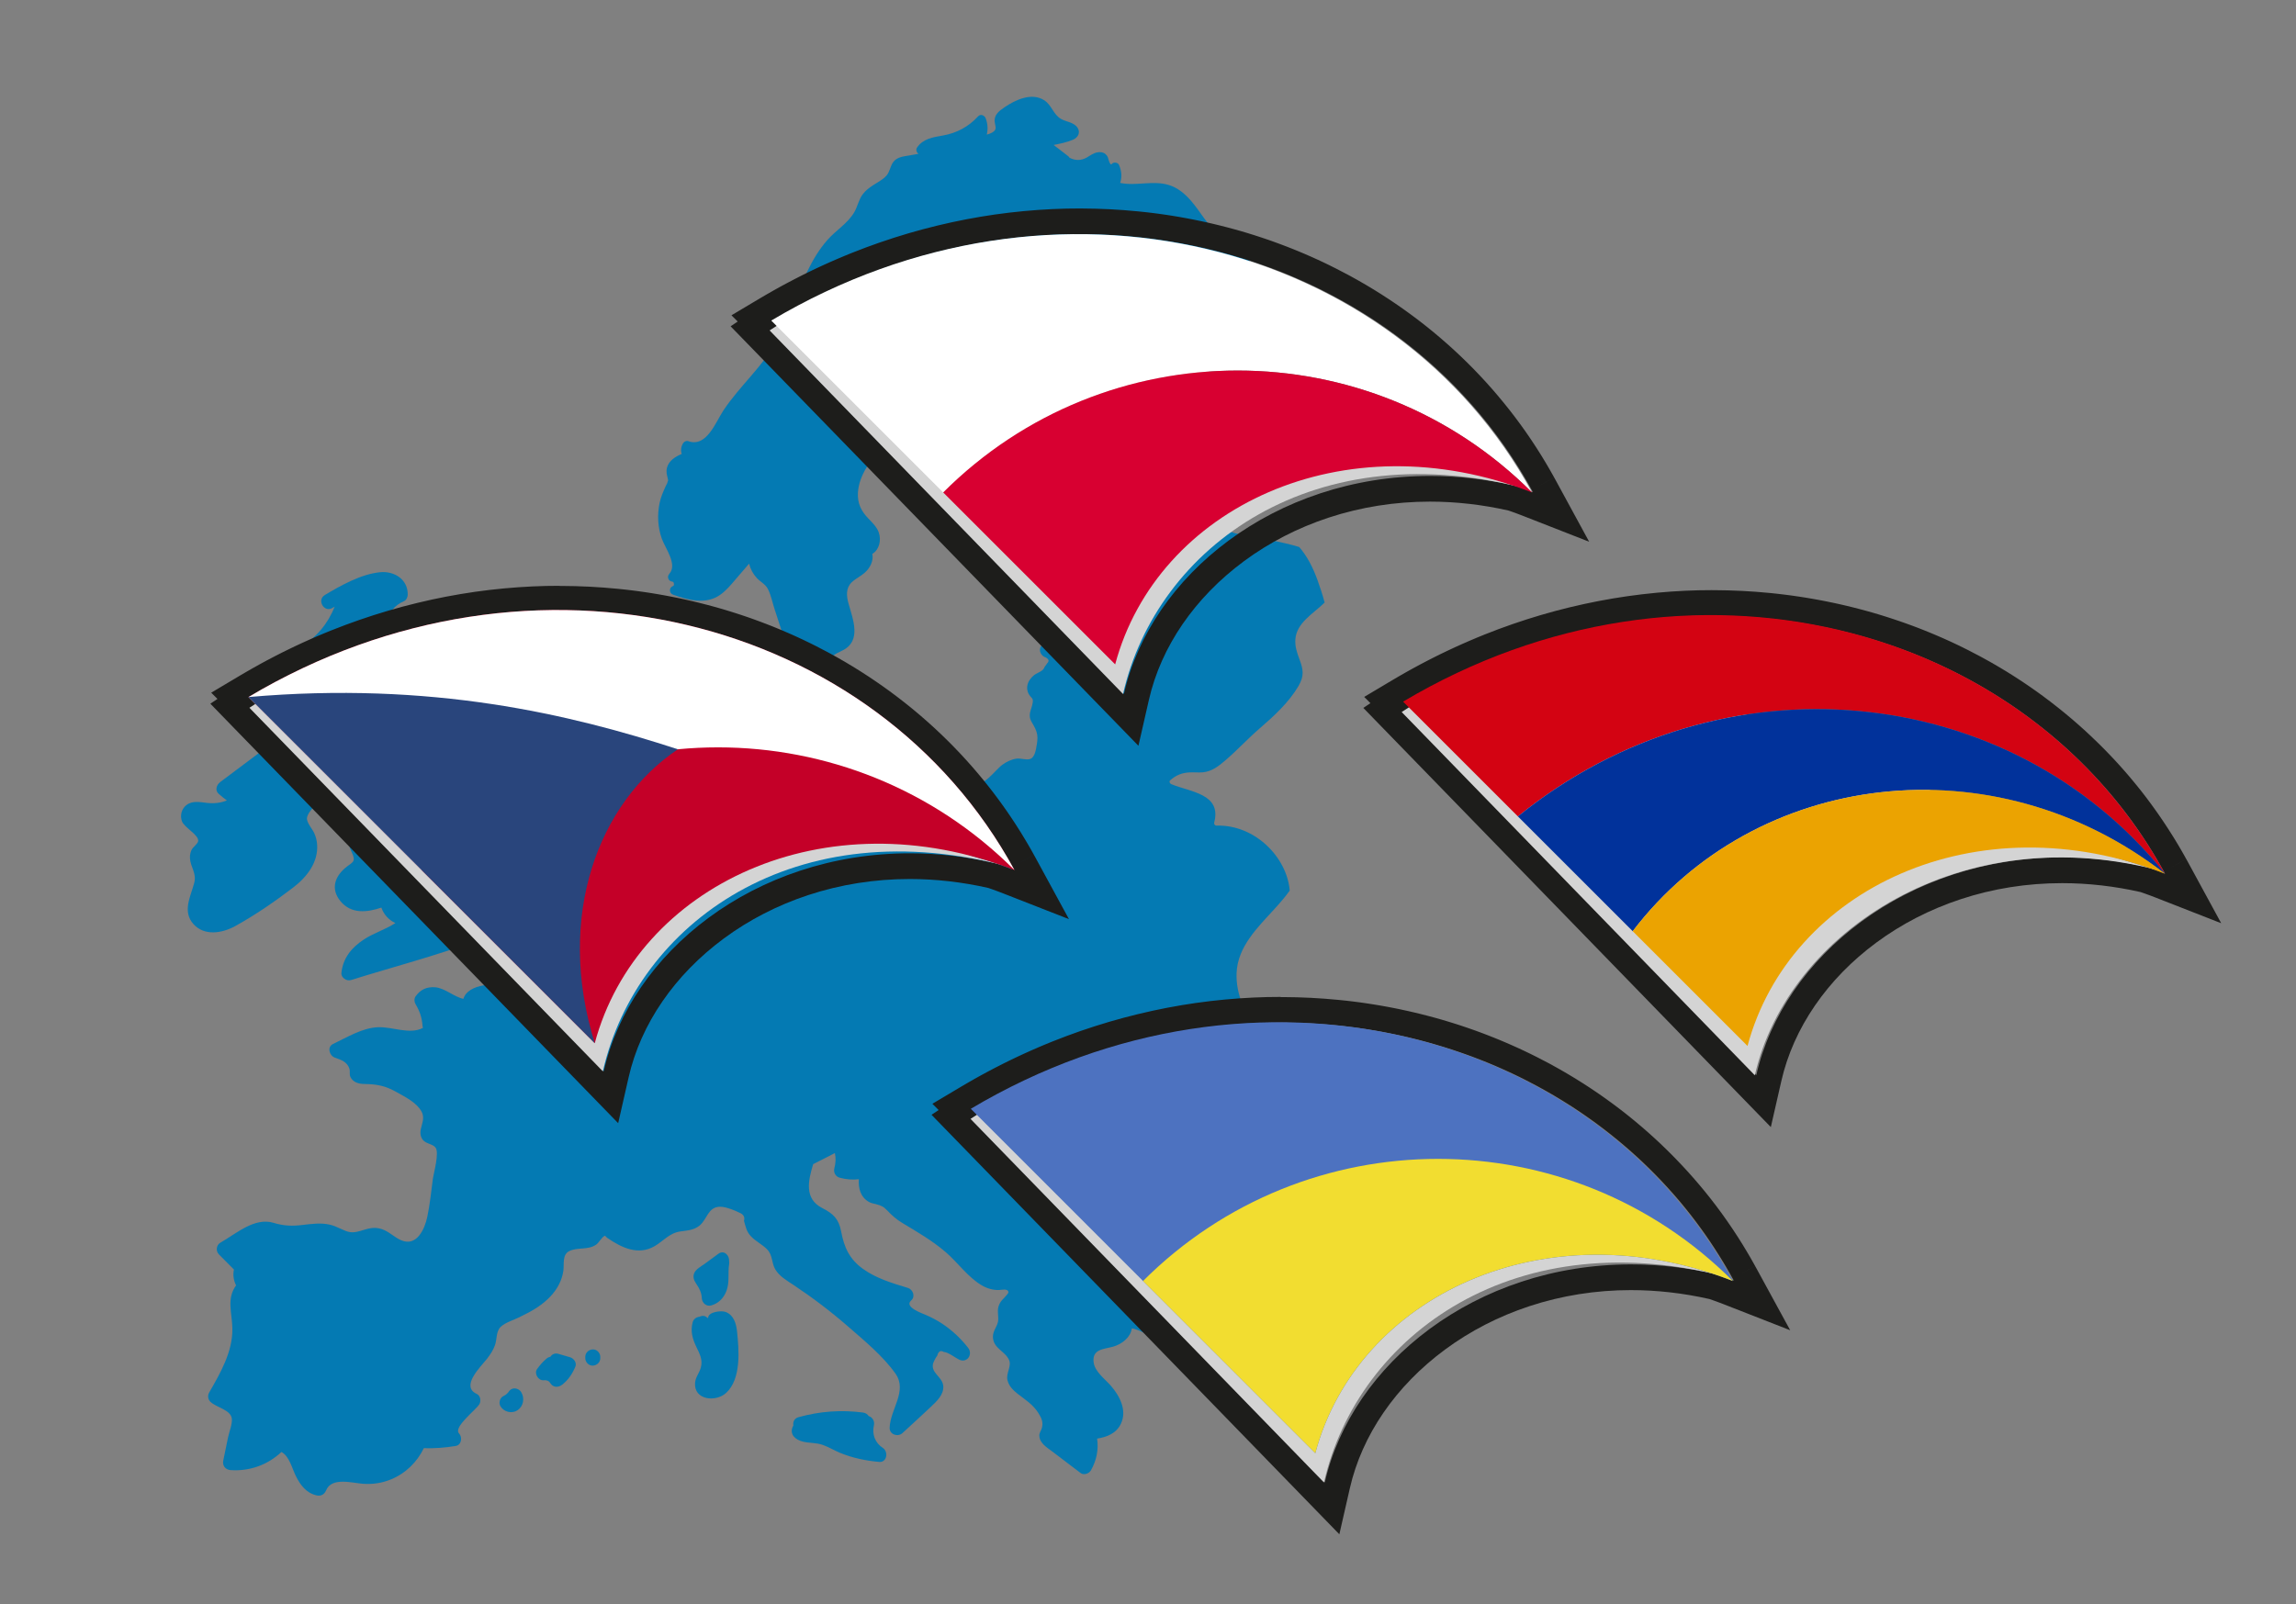
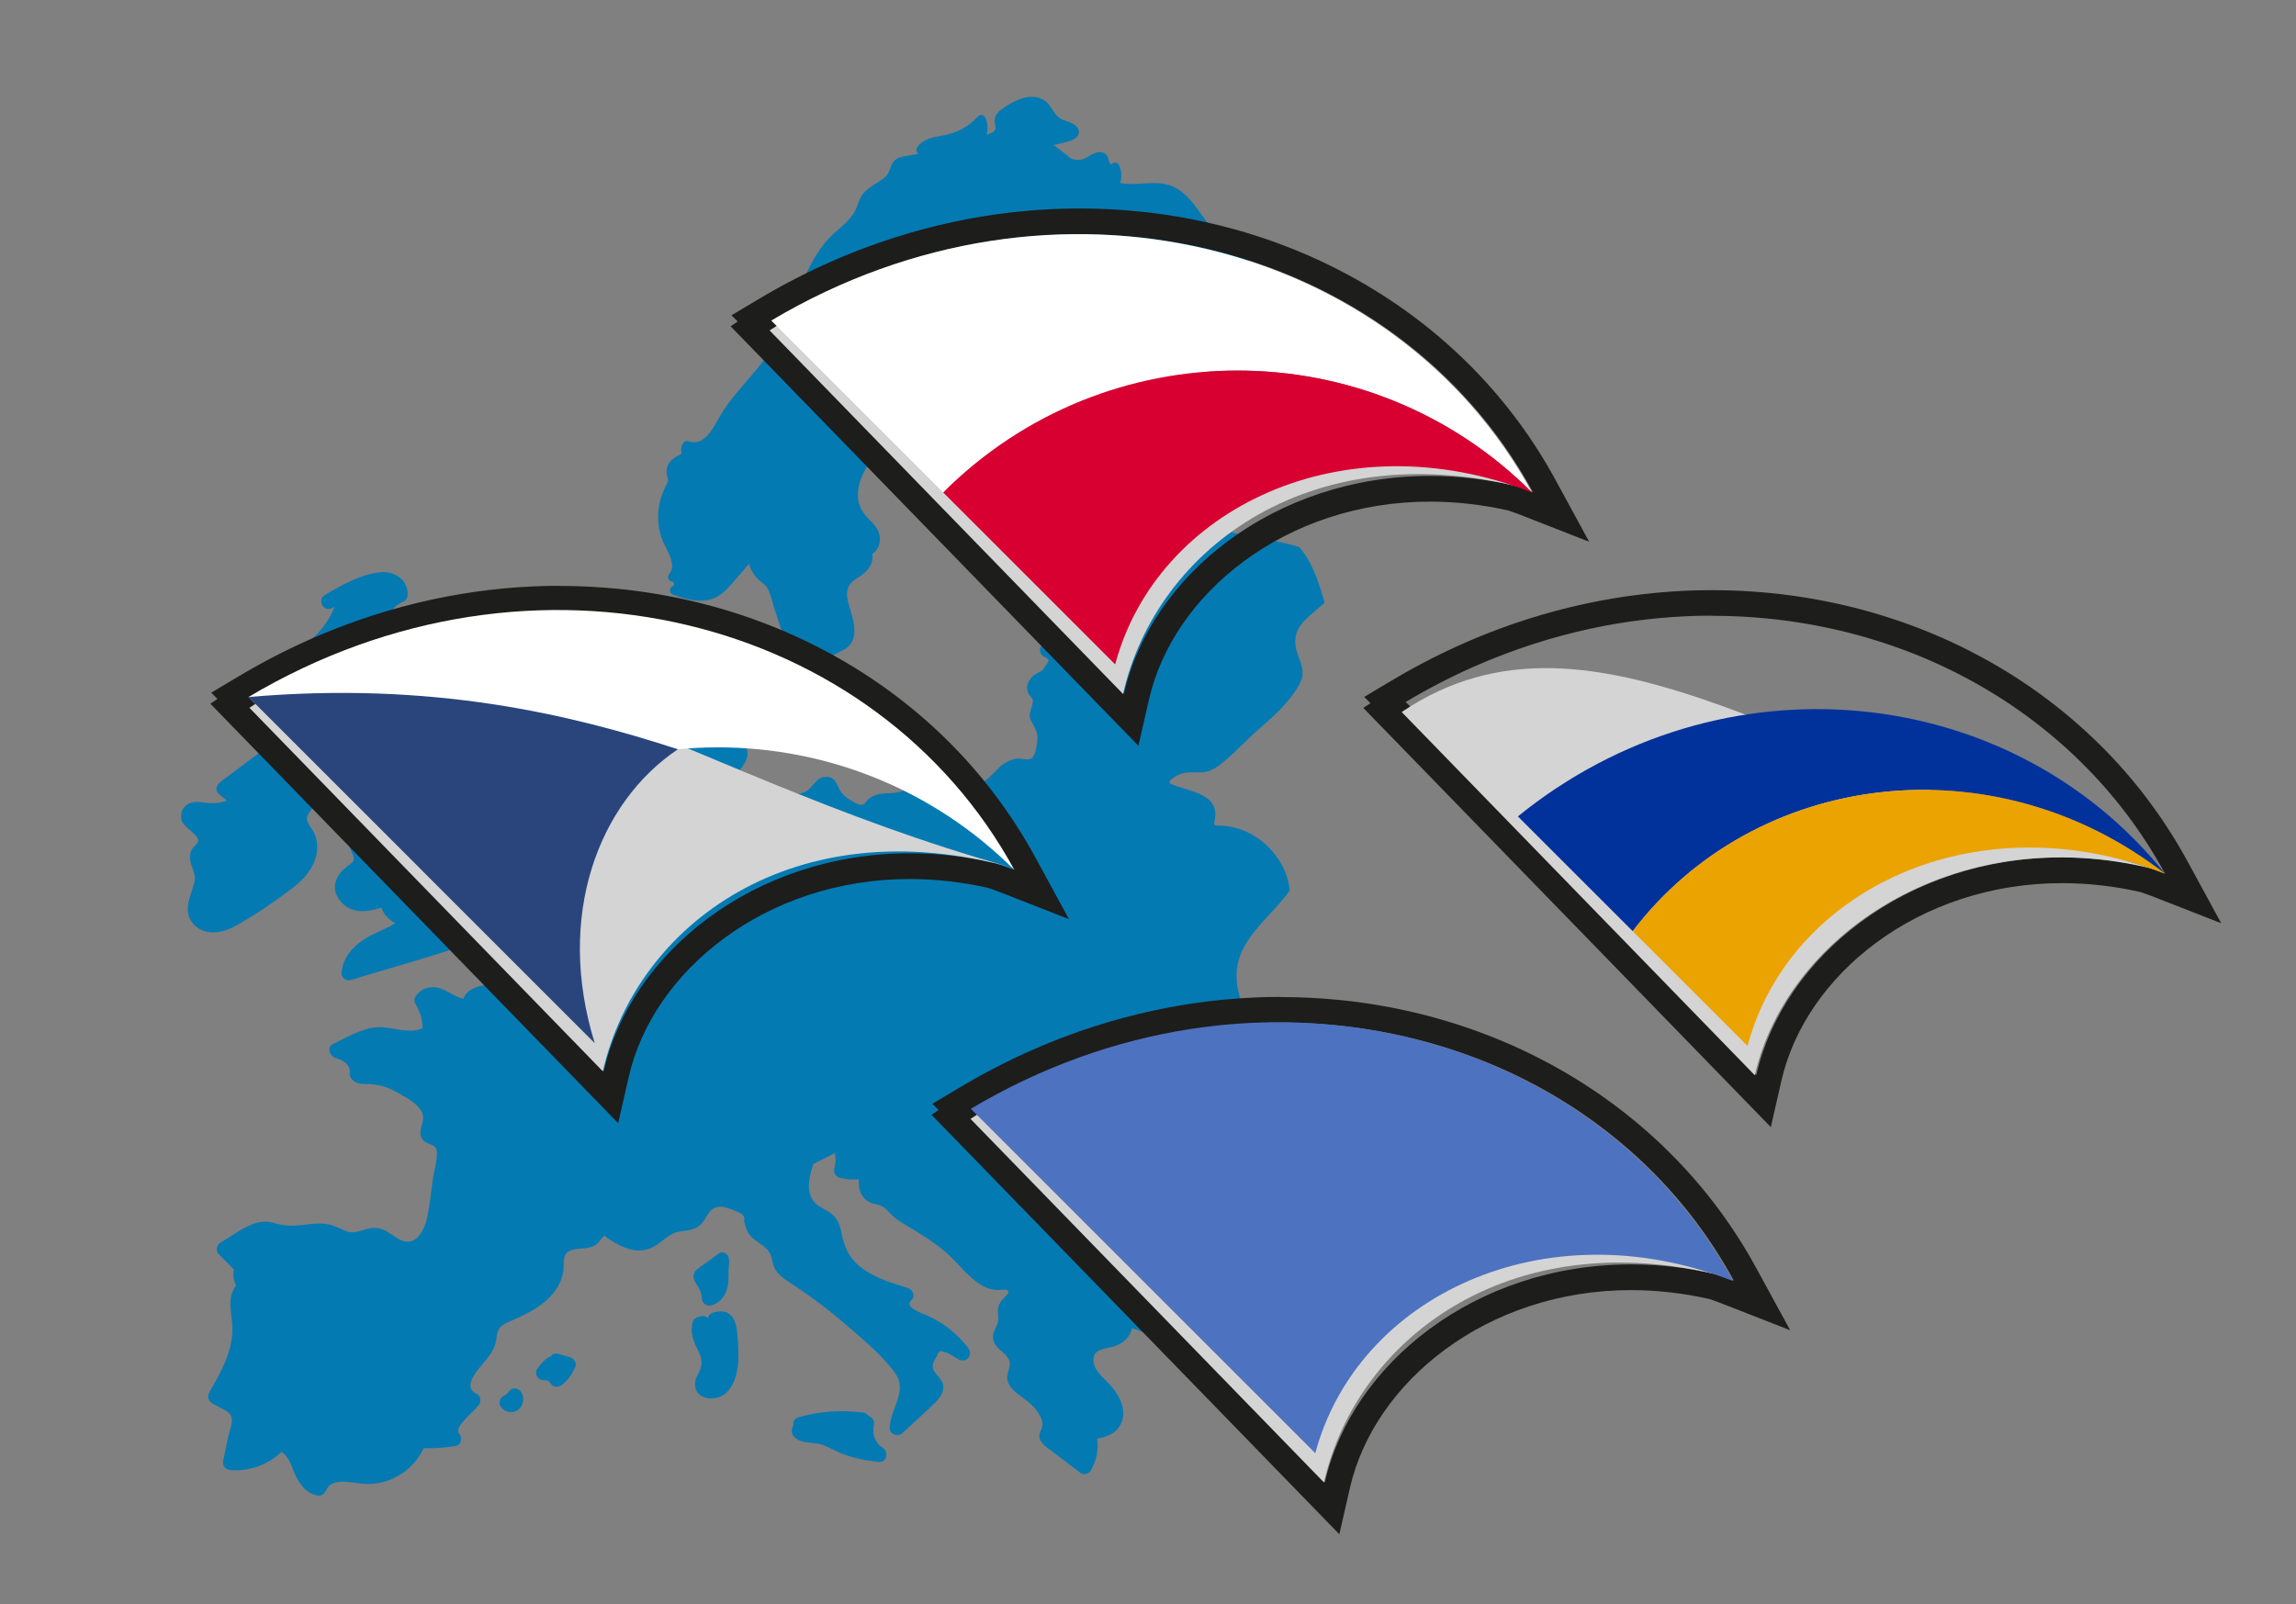
<svg xmlns="http://www.w3.org/2000/svg" viewBox="0 0 1430.65 1000">
  <rect x="0" y="0" width="1430.65" height="1000" fill="#808080" stroke="none" />
  <defs>
    <style>      .cls-1 {        fill: none;      }      .cls-2 {        fill: #f2dd30;      }      .cls-3 {        fill: #1d1d1b;      }      .cls-4 {        fill: #29457c;      }      .cls-5 {        isolation: isolate;      }      .cls-6 {        fill: #01329b;      }      .cls-7 {        clip-path: url(#clippath-10);      }      .cls-8 {        mix-blend-mode: multiply;      }      .cls-9 {        fill: #d4d4d4;        fill-rule: evenodd;      }      .cls-10 {        clip-path: url(#clippath-1);      }      .cls-11 {        clip-path: url(#clippath-4);      }      .cls-12 {        clip-path: url(#clippath-7);      }      .cls-13 {        fill: #fff;      }      .cls-14 {        fill: #c40028;      }      .cls-15 {        fill: #047ab3;      }      .cls-16 {        fill: #d80031;      }      .cls-17 {        fill: #eba301;      }      .cls-18 {        fill: #d30312;      }      .cls-19 {        fill: #4d72c0;      }    </style>
    <clipPath id="clippath-1">
      <path class="cls-1" d="M480.57,199.8c176.5-105.06,388.75-49.62,474.09,107.15h0c-117.32-45.89-233.63,9.56-259.78,107.15-71.43-71.43-142.87-142.87-214.3-214.3Z" />
    </clipPath>
    <clipPath id="clippath-4">
      <path class="cls-1" d="M604.91,691.09c176.78-105.23,389.37-49.7,474.84,107.32h0c-117.5-45.95-233.99,9.58-260.19,107.33-71.55-71.55-143.1-143.1-214.65-214.65Z" />
    </clipPath>
    <clipPath id="clippath-7">
      <path class="cls-1" d="M154.83,434.44c177.7-105.78,391.4-49.95,477.31,107.88h0c-118.11-46.19-235.21,9.63-261.54,107.88-71.92-71.92-143.85-143.85-215.77-215.77Z" />
    </clipPath>
    <clipPath id="clippath-10">
      <path class="cls-1" d="M874.27,437.31c176.76-105.22,389.33-49.69,474.78,107.31h0c-117.49-45.95-233.97,9.58-260.16,107.31-71.54-71.54-143.08-143.08-214.62-214.62Z" />
    </clipPath>
  </defs>
  <g class="cls-5">
    <g id="Objects">
      <g>
        <g>
          <path class="cls-15" d="M811,660.84c-7.9-7.06-17.87-11.33-25.65-18.57-9.54-8.88-15.34-22.78-14.82-35.84.65-16.26,12.91-28.17,23.2-39.44,3.47-3.8,6.91-7.7,9.91-11.9-1.67-20.64-21.58-41.22-45.63-40.5-.98.03-1.67-.97-1.43-1.88,4.75-17.94-14.58-18.98-26.71-23.94-.94-.38-1.59-1.67-.66-2.48,3.71-3.23,7.32-4.66,12.22-4.88,2.67-.12,5.35.19,8.02-.04,5.72-.5,10.07-3.99,14.27-7.61,7.3-6.28,13.8-13.37,21.13-19.7,8.98-7.76,18.18-16.15,24.24-26.47,3.74-6.37,2.98-10.4.57-16.8-1.51-3.99-2.82-7.97-2.51-12.3.74-10.35,11.15-15.99,18.24-22.93-1.26-4.8-2.83-9.56-4.54-14.28-2.72-7.46-6.3-14.6-11.3-20.34-5.48-1.72-11.04-2.86-15.51-3.82-10.16-2.18-22.36-3.14-32.35-7.5-.64,1.74-1.01,3.6-.96,5.63-26.3-.43-57.92-10.14-77.25,13-2.13,2.55-1.62,6.93,2.06,7.81,2.46.59,2.01,4.29-.24,4.74-3.29.66-4.71,5.61-2.06,7.81,4.74,3.92,9.78,6.78,15.48,8.58-1.79,8.38-3.23,17.73-6.93,25.04-5.09,10.06-8.82-3.87-11.84-7.78-8.73-11.35-24.94.1-31.25,8.41-1.85,2.43.15,6.17,2.8,6.86,2.14,1.08,2.43,2.36.87,3.85-.24.31-.43.62-.57.93-.51.48-.94,1.08-1.23,1.85-.79,2.09-4.63,3.09-6.32,4.51-1.65,1.39-3.23,3.28-3.87,5.39-.63,2.09-.47,4.29.58,6.2,1.61,2.93,3.01,2.36,2.52,5.52-.78,5-3.49,7.29-.42,12.44,2.9,4.85,4.01,7.5,3.03,13.27-.55,3.22-1.11,8.33-4.25,9.37-2.5.82-5.77-.61-8.48-.21-3.19.47-6.08,1.89-8.69,3.74-4.64,3.29-11.97,14.69-18.36,11.28-4.53-2.42-4.44-7.83-11.07-7.74-6.02.08-8.87,4.88-13.21,7.53-3.04-.36-6.04.26-9.32,1.57-6.71,2.69-11.62,4.98-18.99,5.18-5.07.13-10.09.75-13.66,4.75-1.63,1.83-.95,2.29-3.4,2.45-1.76.12-3.9-1.32-5.34-2.12-3.34-1.85-6.4-3.97-8.18-7.44-2.1-4.09-3.04-8.02-8.63-7.85-6.51.19-7.7,6.92-12.81,9.32-5.34,2.51-11.61,1.79-16.82,4.92-1.38.83-5.16,5.49-5.97,5.45-1.63-.08-1.55-9.03-1.75-11.28-.26-2.99-2.78-5.35-5.92-4.5-1.03.28-1.78.5-2.46.76-1.48-1.18-3.11-2.1-5.11-3.07-4.92-2.4-3.56-4.46-.84-8.43,1.89-2.76,3.45-5.77,2.78-9.22-1.02-5.26-7.65-6.6-2.1-12.12,3.1-3.08,7.35-4.23,9.97-7.97,2.63-3.75,2.86-8.04,2.41-12.48-1.29-12.85-3.56-25.67-5.34-38.45-.43-3.12-4.52-4.07-6.87-2.79-12.37,6.77-22.16,16.76-28.61,29.29-.37.71-.53,1.4-.55,2.07-4.8,5.06-9.48,11.18-8.88,18.47.32,3.85,2.14,6.61,3.91,9.9,3.61,6.72-.94,12.15-5.33,17.09-2.16,2.43-1.61,7.07,2.06,7.81,7.15,1.42,5.7,12.1,7.27,17.46,1.09,3.73,7.17,9.47,5.14,12.68-5.37,8.52-27.48-.74-35.75.46-10.71,1.55-15.77,9.76-23.1,16.62-4.3,4.02-8.12,4.01-13.36,6.02-3.41,1.3-6.25,3.57-6.81,7.38-.36,2.48.7,4.2,1.28,6.46,1.13,4.36,1.21,7.96-.76,12.18-2.92,6.26-8.84,10.33-14.62,13.68-6.52,3.77-13.36,7.04-20.05,10.5-4.91,2.54-11.64,4.65-15.66,8.47-2.86,2.72-3.47,5.32-2.56,9.01.71,2.91,2.82,4.47,2.15,7.87-.87,4.44-4.28,5.82-8.3,6.44-5.61.86-11.13,3.65-12.4,8.36-5.75-1.19-11.68-6.77-17.6-7.22-5.26-.4-9.28,1.44-12.25,5.76-.92,1.34-.81,3.37,0,4.71,2.64,4.39,4.05,8.59,4.38,13.69.03.43.11.82.23,1.19-8.35,4.29-18.89-.79-27.88-.45-10.01.38-19.25,6.26-28.08,10.43-3.93,1.85-2.34,7.33,1.12,8.54,3.78,1.32,7.69,2.6,9.06,6.91.53,1.68-.22,3.51.68,5.27,1.69,3.31,5.27,4.2,8.7,4.24,7.74.09,13.04,1.13,19.83,4.96,5.39,3.04,12.71,6.58,15.74,12.26,3.24,6.06-3.06,11.21.31,16.92,1.93,3.26,6.28,2.92,8.33,5.41,2.6,3.15-1.14,16.01-1.66,19.97-1.02,7.77-1.8,15.68-3.43,23.35-1.57,7.39-6.5,18.67-16.21,14.54-4.34-1.84-7.63-5.51-12.2-7-4.95-1.61-8.54-.23-13.27,1.15-5.39,1.57-7.46.93-12.37-1.38-2.26-1.06-4.37-1.99-6.81-2.54-5.62-1.26-11.24-.44-16.87.22-6.57.77-11.62.62-18.01-1.32-11.92-3.61-23.2,6.7-33.13,12.33-2.63,1.49-3.05,5.22-.95,7.34,3.12,3.14,6.23,6.27,9.35,9.41-.71,3.44-.23,6.7,1.34,9.9-6.09,8.36-2.48,17.06-2.31,26.8.26,14.54-7.48,27.82-14.48,40.03-1.03,1.8-.75,4.19.73,5.66,3.71,3.68,12.89,5,13.43,10.68.32,3.38-1.69,8.23-2.38,11.57l-2.98,14.47c-.64,3.12,1.35,5.69,4.51,5.91,11.91.84,23.15-3.23,31.75-11.29,4.93,2.63,6.63,10.26,8.94,14.93,2.82,5.71,6.6,10.8,13.18,12.16,2.71.56,4.73-.79,5.75-3.26,3.44-8.32,16.38-4.48,22.89-4.01,6.02.44,11.91-.43,17.5-2.74,9.22-3.81,16.18-10.71,20.46-19.45,6.68.22,13.25-.29,19.88-1.38,3.64-.6,4.27-5.48,2.06-7.81-3.76-3.96,10.76-14.79,12.69-18.26,1.14-2.05.66-5.31-1.68-6.39-10.28-4.75,2.52-16.88,6.25-21.66,2.12-2.72,4.01-5.49,5.16-8.77,1.24-3.54.61-8.53,3.51-11.33,2.78-2.69,8.05-4.24,11.45-5.92,4.08-2.01,8.17-4.03,11.93-6.61,5.26-3.6,10.05-8.2,12.97-13.93,1.36-2.68,2.28-5.47,2.72-8.45.58-3.95-.84-10.01,3.57-12.27,5.2-2.66,11.57-.51,16.8-4.02,1.87-1.25,3.61-4.9,5.49-5.58.06-.02.12-.02.18-.04.33.51.77.98,1.36,1.38,8.8,6.04,19.12,11.07,29.32,5.21,5.66-3.25,9.23-8.21,16.06-9.23,4.39-.65,8.63-.77,12.2-3.78,4.76-4.03,5.09-11.41,12.5-11.64,2.34-.07,5.14.84,7.34,1.61,1.72.62,3.39,1.34,5.02,2.16,2.49,1.04,3.39,2.72,2.7,5.06,1.19,3.79,1.46,6.52,4.36,9.61,3.01,3.2,7.16,5.08,10.17,8.24,3.43,3.61,2.57,8.2,4.96,12.31,2.57,4.41,7.28,7.03,11.39,9.77,11.93,7.94,23.35,16.6,34.15,26.02,10.09,8.8,21.62,18.27,29.38,29.24,7.64,10.81-3.29,22.2-3.64,33.76-.13,4.2,5.12,5.95,7.98,3.3,5.85-5.41,11.77-10.75,17.55-16.23,3.56-3.38,8.26-7.58,7.89-13.04-.4-5.85-7.82-7.99-6.37-14.06.64-1.8,1.52-3.46,2.64-5,.68-2.67,2.05-3.42,4.1-2.24,2.58.11,7.08,3.56,9.43,4.74,4.97,2.5,8.88-3.23,5.67-7.34-4.66-5.95-10.11-11.07-16.46-15.22-3.16-2.07-6.5-3.79-9.96-5.29-2.35-1.02-13.69-4.96-9.04-9,2.77-2.4,1.09-6.84-2.06-7.81-9.68-2.95-19.7-5.89-28.01-11.88-8.44-6.08-11.73-13.44-13.57-23.29-1.47-7.84-4.92-11.11-11.81-14.62-11.3-5.75-8.75-17.14-5.62-27.35.01,0,.03,0,.04-.02,4.49-2.29,8.99-4.58,13.48-6.87.68,3.12.53,6.22-.35,9.58-.64,2.43.8,5.08,3.27,5.75,4.07,1.09,8.04,1.43,12,.96-.34,5.6.95,11.16,6.4,14.21,1.32.74,2.78.93,4.2,1.31,3.21.86,4.7,1.42,7.07,3.92,2.9,3.05,5.65,5.54,9.29,7.73,9.43,5.69,18.7,11.01,27.11,18.22,7.62,6.53,13.87,15.69,22.59,20.79,3.27,1.91,7,3,10.8,2.87,1.29-.05,5.47-1.14,5.75,1.32.13,1.13-3.95,4.65-4.77,5.95-2.58,4.09-1.64,6.35-1.55,10.73.08,4.23-3.38,6.92-3.34,11.1.06,7.33,7.61,8.87,10.08,14.58,1.65,3.81-1.95,8.07-1.05,12.32.8,3.74,3.5,6.44,6.43,8.72,4.74,3.68,9.53,6.66,12.82,11.88,2.05,3.24,3.2,5.77,2.22,9.42-.43,1.63-1.66,2.93-1.58,4.81.2,4.75,4.87,7.39,8.21,9.92,5.84,4.44,11.69,8.89,17.54,13.33,1.99,1.51,5.28.32,6.4-1.68,3.54-6.29,4.87-12.95,3.85-19.78,6.1-.96,11.94-3.22,14.81-9.22,4.03-8.42-.76-17.48-6.3-23.81-3.58-4.08-10-8.75-10.68-14.59-.96-8.24,6.21-8.04,12.13-9.69,5.55-1.54,10.93-5.84,11.68-11.36,5.76.67,11.32,6.31,17.81,3.9,2.04-.76,3.63-1.92,4.76-3.36,4.57,2.77,9.68,4.47,15.01,2.4,3.49-1.35,5.45-4.13,8.25-6.4,5.06-4.1,11.09-4.64,17.12-2.6,5.46,1.84,7.46-5.59,3.61-8.54-4.4-3.37-8.8-6.73-13.21-10.1-.86-.65-6.26-3.83-7.06-5.29.4.42,1.82-.78,2.68-1.28,6.65-3.9,8.33-9.67,10.48-16.7,1.59-5.2,3.93-7.72,8.22-10.94,2.75-2.06,5.16-4.22,6.46-7.46,1.17-2.91,1.06-5.99.32-9.02-.94-3.88-4.71-8.56-1.05-11.82,4.37-3.9,11.63-2.27,15.02-8.13,1.62-2.8-.22-5.75.78-8.07.63-1.46,5.31-2.47,6.84-3.54,8.33-5.8,9.04-18.43,15.33-25.58.86,1.88,2.02,3.58,3.42,5.04.24-1.16.46-2.32.65-3.49,2.19-13.37.82-26.71-9.74-36.14Z" />
          <path class="cls-15" d="M417.04,357.72c-1.75,1.84-.43,4.68,2,4.83.91.05,1.29,2.35.41,2.66-2.69.95-2.68,4.5,0,5.46,9.42,3.36,20.18,6.34,29.15.17,3.91-2.69,6.91-6.43,9.97-9.99,2.73-3.18,5.46-6.36,8.2-9.54.8,3.29,2.4,6.36,4.78,8.93,2.2,2.38,5.28,3.77,6.84,6.71,1.99,3.75,2.89,8.51,4.2,12.53,2.54,7.83,5.09,15.66,7.63,23.49,1.74,5.36,2.89,12.67,7.2,16.73,3.74,3.53,9,2.85,12.78-.22,2.25-1.83,3.74-4.22,5.27-6.64,2.57-4.07,5.07-5.31,9.3-7.33,12.36-5.92,6.66-19.54,3.93-29.43-1.27-4.61-1.74-9.48,1.95-13.09,2.4-2.34,5.57-3.74,8.09-5.95,3.37-2.95,5.75-7.54,4.8-11.83,4.27-2.44,5.74-8.42,4.04-13.31-1.19-3.43-3.99-6.12-6.45-8.67-4.52-4.69-6.92-9.48-6.54-16.15.65-11.17,8.33-20.8,15.33-28.93,7.57-8.79,15.57-17.22,22.99-26.13,2.5-3,4.9-6.17,6.17-9.91,1.96-5.77-.17-11.18.1-17.01.12-2.62.78-5.54,3.27-6.93,1.7-.95,3.86-.93,5.58-1.92,1.46-.83,2.55-1.92,3.29-3.43.29-.58.39-1.21.65-1.8.93-2.11,1.36-2.31,3.37-2.61,2.66-.39,6.31.72,9.04,1.03,2.81.32,6.3.2,9.01,1.1,8.17,2.72-.73,11.51-2.91,15.5-2.27,4.16-2.53,8.99-4.9,13.12-2.79,4.88-6.51,9.42-9.92,13.89-3.71,4.86-7.66,9.56-12.11,13.78-3.92,3.71-9.51,6.7-12.02,11.67-1.99,3.95-.54,6.98,2.15,9.95,4.53,5.01,2.6,11.1.55,16.9-.34.97.08,2.03.73,2.75,1.17,1.3,2.33,2.59,3.5,3.89-3.08,6.69,1.22,13.93,5.95,19.04,2.79,3.01,6.36,6.54,10.54,7.35,4.42.86,8.86-1.6,12.73-3.37,5.73-2.62,10.6-4.59,16.86-2.59,4.24,1.35,8.32,2.79,12.63.89,3.86-1.7,6.25-6.04,10.62-6.56,2.1-.25,4.13.28,5.85,1.33,6.99-4,13.9-8.15,20.45-12.83,7.45-5.32,14.28-11.39,20.58-18.02,5.82-6.11,11.83-12.84,15-20.81,2.75-6.9,2.37-14.67,4.45-21.75,1.24-4.24,2.86-8.34,4.47-12.44-.66.01-1.24-.06-1.68-.3-2.8-1.57.78-6.96.94-9.39.16-2.36-.5-4.27-2.19-5.96-.11-.11-.23-.19-.34-.28.06-.25.1-.53.08-.83-.2-3.72-1.25-6.94-3.24-9.82,1.93-1.93,2.81-4.77,2.34-7.68-.36-2.19-1.5-4.18-3.39-5.4-.88-.57-2.03-.59-2.89-1.09-2.87-1.66-1.9-3.12-2.04-5.65-.6-11.03-12.97-9.56-18.75-15.63,3.2-1.16,9.49,2.97,11.52,4,4.67,2.37,9.35,4.72,14.15,6.82,8.72,3.81,17.9,6.9,27.47,7.51,15.29.97,31.87-5.11,39.47-19.06.62-1.15.43-2.48-.44-3.43-.56-.6-1.11-1.21-1.67-1.81,4.63-3.73,3.13-11.48-2.33-14.17.32-1.41.18-2.95-.44-4.54-1.67-4.26-6.07-5.41-10-6.77-8.81-3.04-13.61-11.12-18.84-18.27-4.75-6.48-10.15-12.79-18.12-15.2-9.89-2.99-20.32.82-30.22-1.28,1.23-3.67.92-7.46-.74-11.26-.68-1.56-3.4-1.91-4.45-.57-1.19,1.5-2.34-3.84-2.49-4.15-.38-.8-.75-1.39-1.46-1.99-1.44-1.22-3.32-1.41-5.12-1.07-2.49.47-4.47,2.04-6.62,3.25-3.5,1.97-7.19,1.95-10.68.1-.19-.36-.46-.7-.84-.99-3.01-2.32-6.03-4.64-9.04-6.97,4.19-.84,8.5-1.7,12.19-3.33,2.86-1.26,4.58-4.18,2.86-7.13-2.22-3.81-7.23-3.82-10.62-5.85-4.61-2.76-5.72-8.54-10.2-11.48-7.87-5.17-18.07-.33-24.93,4.34-3.42,2.33-6.71,4.85-5.99,9.41.47,2.96,1.47,4.51-1.65,6.31-1.01.58-2.16.98-3.33,1.26.8-3.3.62-6.71-.67-10.12-.7-1.87-3.18-2.95-4.74-1.25-5.94,6.49-13.32,10.43-21.97,11.95-6.24,1.1-12.33,1.94-16.11,7.56-.83,1.23-.27,3.13.98,3.84-1.94.34-3.87.68-5.81,1.03-3.55.63-7.46.9-9.84,3.95-2.04,2.62-2.14,6.13-4.38,8.65-2.3,2.59-5.6,4.14-8.44,6.03-2.35,1.56-4.62,3.27-6.32,5.55-2.52,3.36-3.17,7.57-5.25,11.16-4.02,6.94-11.47,11.33-16.71,17.28-10.26,11.64-15.73,26.37-21.35,40.59-2.95,7.46-5.97,14.91-9.88,21.93-4.49,8.05-10.28,15.17-16.27,22.14-6.04,7.03-12.25,13.97-17.39,21.71-4.82,7.26-10.45,23.19-21.87,19.07-1.19-.43-2.58.29-3.2,1.3-1.32,2.13-1.6,4.53-.87,6.68-4.05,1.69-8.03,4.25-9.19,8.58-.33,1.24-.29,2.42-.18,3.67.27,1.39.57,2.78.9,4.16-.29,1.26-.77,2.43-1.44,3.52-1.57,3.49-3.08,6.82-3.87,10.6-1.54,7.38-1.16,15.26,1.41,22.37,2.1,5.82,9.97,16.18,4.56,21.88Z" />
          <path class="cls-15" d="M454.31,786.06c.32-3.54-3.13-7.23-6.7-4.6-2.76,2.03-5.52,4.06-8.29,6.09-2.17,1.6-5.72,3.4-6.78,6.03-1.02,2.55,0,4.64,1.39,6.72,1.93,2.9,3.19,5.28,3.37,8.84.15,2.97,2.88,5.38,5.92,4.5,4.61-1.33,7.8-4.66,9.47-9.12,2.03-5.43.75-11.11,1.65-16.69.1-.64.07-1.23-.04-1.78Z" />
          <path class="cls-15" d="M459.26,829.89c-.52-4.86-1.98-10.15-7.03-12.15-2.72-1.08-10.99-.11-10.96,3.58-.15.03-.29.08-.44.13-.02-.01-.03-.03-.05-.04-1.3-1.5-3.24-1.55-4.87-.72-1.98.15-3.78,1.45-4.3,3.41-1.48,5.49-.18,10.25,2.22,15.26,2.09,4.35,4.24,8.17,2.83,13.13-.93,3.3-3.32,5.94-3.57,9.44-.76,10.75,12.94,12.13,19.36,6.25,9.52-8.71,8.05-26.76,6.81-38.29Z" />
          <path class="cls-15" d="M550.12,902.49c-4.85-3.21-6.89-8.48-5.58-14.13.57-2.47-.84-5.06-3.22-5.73-.73-1.12-1.9-1.99-3.51-2.21-13.62-1.81-27.03-.8-40.26,2.87-2.67.74-3.57,3.05-3.21,5.17-.19.32-.36.65-.5,1.01-1.91,4.88,2.04,7.97,6.41,9.05,4.03,1,8.24.63,12.21,1.99,3.77,1.29,7.3,3.51,11.01,5.03,7.82,3.2,15.91,4.88,24.3,5.64,4.96.45,5.89-6.37,2.36-8.7Z" />
          <path class="cls-15" d="M355.28,845.96c-2.45-.71-4.91-1.42-7.36-2.14-2.24-.65-3.98.31-4.94,1.81-.79.13-1.59.45-2.33,1.07-2.31,1.92-4.21,4.12-5.97,6.55-2.02,2.79.67,7.3,4.04,7.03,1.83-.15,3.2.2,4.21,1.83,1.75,2.8,4.95,2.8,7.35.95,3.87-3,6.43-6.86,8.27-11.35.96-2.36-1.07-5.11-3.27-5.75Z" />
-           <path class="cls-15" d="M369.37,841.05c-2.53.11-4.68,2.05-4.68,4.67v.78c0,2.44,2.15,4.78,4.68,4.67,2.53-.11,4.68-2.05,4.68-4.67v-.78c0-2.44-2.15-4.78-4.68-4.67Z" />
          <path class="cls-15" d="M324.77,867.69c-1.27-2.09-4.25-3.06-6.4-1.68-.73.47-1.3,1.11-1.7,1.84-.15.17-.3.34-.46.5-.15.15-.3.29-.46.44-.12.11-.85.65-.25.25.06-.04.1-.07.14-.09-.1.07-.25.17-.3.2-.17.12-.35.24-.53.35-.4.26-.82.48-1.24.7-2.2,1.13-2.96,4.34-1.68,6.39,2.21,3.53,7.13,4.72,10.65,2.35,3.66-2.47,4.5-7.54,2.23-11.25Z" />
          <g>
            <path class="cls-15" d="M321.38,544.16c-1.41-9.75-10.97-12.48-19.82-12.86,7.39-23.77-24.8-41.64-28.07-63.81-1.63-11.03-1.02-24.74-11.85-31.48-3.01-1.87-6.41-2.61-9.67-2.37,7.89-14.23,24.66-24.97,19.61-43.4-.39-1.43-1.71-3.03-3.27-3.26-9.23-1.39-18.2-1.32-27.21.31,1.13-5.62,4.86-10.08,10.64-12.6,1.47-.64,2.29-2.53,2.32-4.03.15-9.53-8.32-14.89-17.28-14-11.82,1.17-24.41,8.22-34.39,14.21-5.16,3.09-.46,11.17,4.72,8.06.31-.19.79-.46,1.38-.8-4.06,10.45-11.22,19.07-21.03,25.06-2.71,1.66-3.37,6.59,0,8.07,2.61,1.14,5.22,2.28,7.83,3.42-3.32,6.14-2.56,14.15,2.5,19.16-2.77,5.01-4.65,10.3-5.61,16.06-.42,2.5.63,5.01,3.27,5.75,12.06,3.36,17.8,16.7,13.04,27.97-1.03,2.45,1.15,4.98,3.27,5.75,5.03,1.81,8.71-.11,13.66-.84,6.97-1.01,6.77,3.69,7.3,9.33.51,5.37,1.22,10.49,4.46,14.03-3.98,2.62-13.26,3.48-16.23,6.21-2.57,2.36-3.65,5.6-3.19,9.03.29,2.18,1.43,3.77,2.13,5.78,1.44,4.12-.06,4.45-3.49,7.03-7.45,5.59-10.85,13.76-4.25,21.76,6.73,8.14,16.56,7,25.49,3.99,1.45,4.31,4.7,7.81,8.73,9.63-6.08,3.96-13.5,6.22-19.54,10.17-7.7,5.03-13.11,11.54-14.1,20.87-.32,3,3.25,5.34,5.92,4.5,26.2-8.18,53.19-15.18,78.91-24.75,7.95-2.96,16.15-7.62,18.77-16.26,1.28-4.22,1.12-8.43-.41-12.1,3.91-2.93,6.2-8.55,5.47-13.59Z" />
            <path class="cls-15" d="M189.38,470.25c-4.68-8.53-15.22-10.06-22.51-4.93-.3.14-.6.32-.9.55-9.59,7.19-19.18,14.39-28.77,21.58-2.24,1.68-3.43,5.14-.95,7.33,1.66,1.47,3.37,2.83,5.12,4.11-3.8,1.53-7.83,2.04-12.34,1.54-4.36-.48-9.13-1.58-12.92,1.39-3.04,2.38-4.06,6.49-2.73,10.07,1.48,3.99,10.8,8.59,10.08,12.45-.3,1.62-3.3,3.67-4.09,5.37-.76,1.65-1.08,3.28-.99,5.08.3,5.99,4.33,9.28,2.59,15.72-2.29,8.46-7.41,17.59-.45,25.42,6.84,7.69,18.04,5.7,26.03,1.29,12.37-6.82,24.81-15.4,36.04-23.97,8.53-6.51,15.89-15.76,15-27.09-.19-2.41-.77-4.64-1.76-6.86-1.17-2.63-5-6.78-4.53-9.63.74-4.48,6.23-7.37,6.94-12.29.73-5.13-2.28-7.51-5.13-11.14-3.67-4.68-.8-10.67-3.72-15.99Z" />
          </g>
        </g>
        <g>
          <path class="cls-3" d="M672.76,145.93c.21,0,.42,0,.63,0,.22,0,.45,0,.67,0,2.6,0,5.19.05,7.78.11.25,0,.49.01.74.02,2.57.07,5.13.17,7.68.3.27.01.53.03.8.04,2.53.13,5.06.29,7.58.48.28.02.57.04.85.06,2.5.19,5,.41,7.49.65.3.03.6.06.9.09,1.23.12,2.47.25,3.7.39.01,0,.02,0,.03,0,1.22.14,2.44.28,3.66.43.32.04.64.08.96.12,1.19.15,2.39.3,3.58.47.06,0,.11.02.17.02,1.18.16,2.37.33,3.55.5.33.05.66.1,1,.15,1.16.17,2.31.35,3.46.54l.31.05c1.14.18,2.28.38,3.42.57.34.06.69.12,1.03.18,1.12.2,2.24.4,3.36.6.14.03.29.05.43.08,1.11.21,2.22.42,3.32.64.35.07.71.14,1.06.21,1.09.22,2.18.44,3.27.67.17.04.35.07.52.11,1.08.23,2.16.46,3.23.7.36.08.72.16,1.09.24,1.06.24,2.12.48,3.18.73.21.05.42.1.62.15,1.05.25,2.09.5,3.14.76.37.09.74.18,1.11.28,1.03.26,2.06.52,3.09.79.23.06.46.12.7.18,1.02.27,2.04.55,3.06.82.37.1.75.21,1.12.31,1.01.28,2.02.57,3.03.86.25.07.5.14.75.22,1,.29,2,.59,2.99.89.38.11.75.23,1.13.34,1,.3,1.99.61,2.98.92.25.08.51.16.76.24.99.31,1.97.63,2.95.95.38.12.75.25,1.12.37.98.33,1.96.65,2.94.99.26.09.51.18.77.26.98.34,1.95.68,2.92,1.02.37.13.73.26,1.1.39.98.35,1.96.71,2.94,1.07.24.09.47.18.71.26.98.36,1.95.73,2.92,1.11.36.14.72.28,1.08.41.98.38,1.96.76,2.94,1.15.22.09.43.17.65.26.98.39,1.95.79,2.93,1.19.34.14.69.28,1.03.43.99.41,1.99.83,2.98,1.26.18.08.35.15.53.23.99.43,1.98.86,2.97,1.3.33.14.65.29.98.44,1.01.45,2.02.91,3.03,1.37.13.06.25.12.38.17,1.01.47,2.02.94,3.03,1.41.3.14.61.29.91.43,1.04.5,2.08,1,3.12,1.5.06.03.12.06.18.09,1.04.51,2.08,1.03,3.12,1.56.27.14.55.28.82.42,2.15,1.09,4.29,2.21,6.41,3.35.24.13.48.26.72.39.28.15.55.3.83.45.28.15.55.31.83.46,1.02.56,2.04,1.13,3.06,1.7.44.25.88.49,1.32.74,1.36.77,2.71,1.55,4.05,2.34.08.05.16.09.23.14,1.35.8,2.69,1.6,4.03,2.42.43.26.85.52,1.28.79,1,.61,1.99,1.23,2.98,1.86.42.27.85.53,1.27.8,1.32.84,2.63,1.69,3.94,2.55l.21.14c1.31.86,2.61,1.74,3.9,2.63.41.28.82.57,1.23.85.96.66,1.92,1.33,2.87,2.01.41.29.82.58,1.23.87,1.27.91,2.53,1.82,3.78,2.74.07.06.15.11.22.17,1.25.93,2.5,1.87,3.74,2.81.4.31.8.61,1.2.92.92.71,1.84,1.43,2.75,2.15.4.31.79.63,1.19.94,1.21.96,2.41,1.93,3.6,2.92.09.07.18.15.27.22,1.19.98,2.37,1.98,3.55,2.98.39.33.78.67,1.17,1,.87.75,1.74,1.51,2.61,2.27.39.34.78.68,1.16,1.02,1.14,1.01,2.27,2.03,3.4,3.06.11.1.23.21.34.31,1.12,1.03,2.24,2.07,3.34,3.12.38.36.76.72,1.13,1.08.82.79,1.64,1.58,2.46,2.38.38.37.75.74,1.13,1.11,1.07,1.06,2.13,2.12,3.19,3.2.13.14.27.27.4.41,1.05,1.08,2.09,2.16,3.13,3.26.37.39.73.78,1.09,1.16.78.83,1.55,1.66,2.32,2.5.36.39.72.79,1.08,1.19,1.01,1.11,2.01,2.23,3,3.35.14.16.28.32.42.47.99,1.13,1.96,2.26,2.94,3.41.35.41.7.83,1.05,1.24.73.87,1.45,1.74,2.17,2.62.34.42.69.84,1.03,1.26.95,1.17,1.88,2.34,2.81,3.52.13.17.27.34.4.52.93,1.18,1.84,2.38,2.75,3.58.33.43.65.87.98,1.3.69.91,1.37,1.83,2.04,2.76.32.44.64.87.96,1.31.89,1.23,1.78,2.47,2.65,3.72.11.16.22.32.33.48.87,1.25,1.74,2.52,2.59,3.79.3.44.6.89.89,1.34.65.97,1.29,1.94,1.92,2.92.29.45.58.89.87,1.34.85,1.32,1.69,2.66,2.53,4,.07.11.13.21.2.32.83,1.35,1.65,2.71,2.47,4.07.26.44.52.89.79,1.33.61,1.04,1.22,2.09,1.82,3.14.25.44.51.88.76,1.32.55.97,1.09,1.95,1.63,2.93.28.08.56.16.85.24-.28-.08-.56-.15-.84-.23.26.48.53.95.79,1.43-1.1-.43-2.2-.85-3.3-1.26-.32-.12-.64-.24-.97-.36-.82-.3-1.64-.6-2.46-.9-.32-.11-.64-.23-.95-.34-1.07-.38-2.13-.75-3.2-1.11-18.24-4.19-36.07-6.15-53.29-6.15-96.76,0-173.84,61.81-190.73,135.9l-220.23-226.6c1.57-1.06,3.15-2.07,4.72-3.06-1.05-1.05-2.1-2.1-3.15-3.15,1.22-.73,2.45-1.45,3.68-2.16.31-.18.62-.36.93-.54,1.22-.7,2.44-1.4,3.66-2.09.01,0,.03-.02.04-.02,1.22-.69,2.45-1.37,3.67-2.04.32-.17.63-.35.95-.52,1.22-.67,2.44-1.33,3.66-1.98.02-.01.05-.02.07-.04,1.22-.65,2.45-1.29,3.67-1.93.32-.17.64-.33.96-.5,1.22-.63,2.44-1.25,3.66-1.87.03-.02.06-.03.1-.05,1.23-.61,2.45-1.22,3.68-1.82.32-.16.64-.31.96-.47,1.23-.6,2.46-1.19,3.69-1.77.03-.01.06-.03.09-.04,1.23-.58,2.47-1.15,3.7-1.72.32-.15.64-.29.96-.44,1.24-.57,2.48-1.13,3.72-1.68.02,0,.04-.02.06-.03,1.24-.55,2.49-1.09,3.74-1.63.32-.14.64-.27.96-.41,1.25-.54,2.51-1.07,3.76-1.59h.01c1.26-.53,2.52-1.04,3.78-1.55.32-.13.63-.25.95-.38,2.53-1.01,5.06-1.99,7.6-2.94.31-.12.62-.23.94-.35,2.54-.95,5.09-1.86,7.64-2.75.3-.11.61-.21.92-.32,2.56-.88,5.12-1.74,7.68-2.56.3-.1.6-.19.89-.29,2.57-.82,5.14-1.61,7.72-2.37.29-.09.58-.17.87-.26,2.59-.76,5.17-1.48,7.76-2.18.28-.07.56-.15.84-.22,2.6-.69,5.2-1.36,7.8-1.99.27-.07.54-.13.81-.2,2.61-.63,5.22-1.23,7.83-1.8.26-.06.52-.11.78-.17,2.62-.57,5.24-1.1,7.86-1.61.25-.05.5-.1.75-.14,2.63-.5,5.26-.97,7.89-1.42.24-.04.48-.08.72-.12,2.64-.44,5.28-.85,7.91-1.22.23-.03.47-.07.7-.1,2.65-.37,5.29-.72,7.93-1.03.22-.03.45-.05.67-.08,2.65-.31,5.3-.59,7.94-.84.22-.02.43-.04.65-.06,2.65-.25,5.3-.46,7.95-.65.21-.01.41-.03.62-.04,2.66-.18,5.31-.33,7.96-.46l.6-.03c2.28-.1,4.55-.18,6.82-.24.38,0,.75-.02,1.12-.02.2,0,.4,0,.59-.01,2.42-.05,4.84-.07,7.26-.07M672.76,129.93c-2.5,0-5.06.03-7.58.08h-.62s-.4.02-.4.02l-.77.02c-2.3.06-4.63.14-7.13.25l-.61.03c-2.77.13-5.57.29-8.33.48l-.22.02-.43.03c-2.75.19-5.54.42-8.31.68l-.68.06c-2.75.26-5.54.56-8.29.88l-.72.08c-2.73.33-5.52.69-8.27,1.08l-.15.02-.59.08c-2.73.39-5.51.82-8.25,1.28l-.76.13c-2.73.46-5.5.96-8.23,1.48l-.79.15c-2.72.53-5.48,1.09-8.2,1.68l-.83.18c-2.7.59-5.45,1.22-8.16,1.87l-.85.21c-2.7.66-5.44,1.36-8.14,2.07l-.87.23c-2.68.72-5.4,1.49-8.09,2.27l-.92.27c-2.67.79-5.37,1.62-8.04,2.47l-.93.3c-2.66.85-5.35,1.75-8.01,2.67l-.96.33c-2.64.92-5.32,1.88-7.95,2.86l-.98.37c-2.62.98-5.28,2.01-7.91,3.06l-.99.4c-1.31.53-2.62,1.06-3.93,1.61l-.16.07h0c-1.25.52-2.51,1.06-3.76,1.59l-1,.43c-1.28.55-2.56,1.11-3.84,1.67-.05.02-.1.04-.15.07-1.28.57-2.56,1.15-3.84,1.73l-1,.46c-1.28.59-2.57,1.19-3.85,1.79l-.09.04c-1.28.61-2.56,1.22-3.84,1.84l-1,.49c-1.28.63-2.56,1.26-3.83,1.9l-.03.02-.03.02c-1.31.66-2.58,1.31-3.85,1.96l-1,.52c-1.27.66-2.55,1.33-3.82,2l-.08.04-.04.02c-1.26.67-2.51,1.35-3.77,2.03l-.99.54c-1.25.69-2.5,1.38-3.74,2.08l-.05.03-.1.06c-1.26.71-2.52,1.43-3.78,2.16l-.97.56c-1.27.74-2.55,1.49-3.82,2.24l-17.67,10.52,3.89,3.89-4.42,2.98,13.35,13.73,220.23,226.6,20.53,21.12,6.55-28.72c7.54-33.05,28.6-63.74,59.32-86.42,15.75-11.63,33.44-20.72,52.57-27.03,20.16-6.64,41.44-10.01,63.24-10.01,16.15,0,32.6,1.87,48.92,5.56.74.26,1.49.52,2.23.78l.62.22.27.1c.76.27,1.53.55,2.3.84l.32.12.58.22c1.02.38,2.05.78,3.08,1.18l40.86,15.99-20.97-38.54c-.19-.34-.37-.68-.56-1.02l-.27-.49-12.94,7.14h0s12.93-7.15,12.93-7.15c-.57-1.03-1.14-2.06-1.72-3.08-.21-.36-.41-.72-.61-1.07l-.19-.33c-.63-1.1-1.27-2.2-1.92-3.3l-.19-.32c-.21-.36-.43-.72-.64-1.09-.93-1.56-1.78-2.97-2.6-4.29l-.16-.26-.05-.08c-.82-1.32-1.69-2.7-2.66-4.21-.23-.35-.45-.69-.67-1.03l-.24-.37c-.68-1.04-1.35-2.07-2.03-3.09l-.17-.26c-.26-.38-.51-.77-.77-1.15-.97-1.44-1.86-2.74-2.73-3.99l-.15-.21-.21-.3c-.87-1.24-1.78-2.52-2.79-3.92-.28-.38-.56-.77-.84-1.15l-.17-.23c-.71-.97-1.43-1.94-2.15-2.9l-.21-.28c-.27-.36-.54-.73-.82-1.09-1.03-1.35-1.98-2.59-2.9-3.77l-.28-.35-.14-.18c-.95-1.21-1.92-2.42-2.98-3.72-.29-.36-.58-.71-.88-1.07l-.21-.26c-.76-.92-1.52-1.84-2.29-2.76l-.19-.23c-.3-.36-.61-.72-.91-1.08-1.09-1.28-2.1-2.46-3.09-3.59l-.39-.44-.05-.06c-.98-1.12-2.02-2.28-3.16-3.54-.31-.34-.62-.69-.94-1.03l-.2-.22c-.81-.88-1.62-1.76-2.44-2.63l-.26-.27c-.3-.32-.6-.64-.9-.96-1.16-1.23-2.24-2.35-3.29-3.43l-.43-.44c-1.03-1.05-2.13-2.16-3.35-3.36-.29-.29-.59-.58-.89-.87l-.3-.29c-.87-.85-1.73-1.68-2.6-2.52l-.28-.27c-.3-.29-.61-.58-.91-.87-1.27-1.2-2.42-2.28-3.52-3.29l-.36-.33c-1.1-1.01-2.27-2.06-3.58-3.22-.32-.29-.65-.57-.98-.86l-.25-.22c-.91-.8-1.82-1.6-2.74-2.39l-.27-.23c-.32-.27-.64-.55-.96-.82-1.34-1.14-2.56-2.17-3.74-3.14l-.12-.1-.18-.15c-1.15-.95-2.39-1.95-3.78-3.05-.33-.27-.66-.53-.99-.79l-.26-.2c-.96-.76-1.92-1.51-2.89-2.26l-.3-.23c-.32-.25-.64-.49-.95-.73-1.46-1.11-2.74-2.08-3.94-2.96l-.15-.11-.09-.06c-1.23-.91-2.53-1.85-3.98-2.89-.35-.25-.71-.5-1.07-.76l-.23-.16c-1-.71-2.01-1.41-3.02-2.11l-.29-.2c-.34-.23-.67-.46-1.01-.7-1.48-1.01-2.82-1.91-4.1-2.76l-.13-.08-.1-.07c-1.27-.84-2.62-1.72-4.14-2.68-.37-.24-.74-.47-1.11-.71l-.22-.14c-1.04-.65-2.08-1.31-3.13-1.95l-.17-.11c-.39-.24-.78-.48-1.17-.72-1.53-.94-2.92-1.77-4.23-2.54l-.11-.06-.15-.09c-1.27-.75-2.67-1.56-4.24-2.45-.37-.21-.74-.42-1.11-.63l-.27-.15c-1.07-.6-2.14-1.19-3.21-1.78l-.25-.14c-.21-.12-.42-.24-.64-.35l-.56-.3-.3-.16-.76-.41c-2.23-1.2-4.5-2.38-6.74-3.52l-.87-.44c-1.08-.55-2.17-1.09-3.27-1.63l-.05-.02-.07-.04-.03-.02-.03-.02c-1.09-.53-2.18-1.06-3.27-1.58l-.95-.45c-1.06-.5-2.12-1-3.18-1.49l-.4-.18c-1.06-.48-2.12-.96-3.18-1.44l-1.02-.45c-1.05-.46-2.08-.92-3.12-1.36l-.3-.13-.22-.1c-1.07-.46-2.11-.9-3.15-1.33l-1.09-.45c-1.02-.42-2.04-.84-3.06-1.25l-.68-.27c-1.02-.41-2.05-.81-3.08-1.21l-1.13-.43c-1.02-.39-2.04-.78-3.06-1.16l-.73-.27c-1.03-.38-2.06-.76-3.09-1.13-.39-.14-.77-.28-1.16-.42-1.01-.36-2.03-.72-3.05-1.07l-.07-.02-.74-.25c-1.02-.35-2.04-.69-3.07-1.03-.39-.13-.79-.26-1.18-.39-1.03-.34-2.06-.67-3.09-1l-.79-.25c-1.05-.33-2.09-.65-3.13-.97l-1.18-.36c-1.04-.31-2.09-.62-3.14-.93l-.3-.09-.5-.14c-1.04-.3-2.1-.6-3.16-.89l-1.18-.32c-1.07-.29-2.14-.58-3.21-.86l-.73-.19c-1.08-.28-2.16-.56-3.24-.83-.39-.1-.78-.2-1.17-.29-1.09-.27-2.18-.54-3.28-.8l-.64-.15c-1.12-.26-2.23-.52-3.34-.77l-1.14-.26c-1.13-.25-2.26-.5-3.39-.74l-.11-.02-.43-.09c-1.14-.24-2.28-.47-3.43-.7l-1.11-.22c-1.16-.23-2.32-.45-3.48-.67l-.45-.08c-1.17-.22-2.34-.43-3.51-.63l-1.08-.19c-1.2-.21-2.39-.41-3.59-.6l-.17-.03-.17-.03c-1.2-.19-2.41-.38-3.62-.56l-1.04-.15c-1.23-.18-2.47-.36-3.71-.53l-.22-.03c-1.21-.16-2.46-.32-3.71-.48l-1.01-.12c-1.27-.16-2.55-.31-3.83-.45h-.04s-.03,0-.03,0c-1.28-.14-2.55-.28-3.83-.4l-.95-.09c-2.58-.25-5.22-.48-7.83-.68l-.9-.07c-2.62-.19-5.29-.36-7.93-.5l-.84-.04c-2.65-.13-5.35-.24-8.02-.31l-.77-.02c-2.7-.07-5.43-.11-8.13-.12h-.7s-.65,0-.65,0h0Z" />
          <g class="cls-8">
            <path class="cls-9" d="M479.55,205.95c120.92-81.4,255.38,38.71,475.18,99.62-135.27-37.48-234.01,35.11-254.95,126.98l-220.23-226.6Z" />
          </g>
          <g id="POLAND">
            <g class="cls-10">
              <path class="cls-13" d="M587.72,306.95c101.33-101.33,265.61-101.33,366.94,0h0c-85.33-156.77-297.59-212.21-474.09-107.15,35.72,35.72,71.43,71.43,107.15,107.15Z" />
              <path class="cls-16" d="M694.87,414.1c26.16-97.59,142.47-153.03,259.78-107.15h0c-101.33-101.33-265.61-101.33-366.94,0,35.72,35.72,71.43,71.44,107.15,107.15Z" />
            </g>
          </g>
        </g>
        <g id="UKRAINE">
          <path class="cls-3" d="M797.96,637.36c.21,0,.41,0,.61,0,.22,0,.45,0,.67,0,2.6,0,5.19.05,7.78.11.25,0,.49.01.74.02,2.57.07,5.13.17,7.68.3.27.01.53.03.8.04,2.53.13,5.06.29,7.58.48.28.02.57.04.85.06,2.5.19,5,.41,7.49.65.3.03.6.06.9.09,1.23.12,2.47.25,3.7.39.01,0,.02,0,.03,0,1.22.14,2.44.28,3.66.43.32.04.64.08.96.12,1.19.15,2.39.3,3.58.47.06,0,.11.02.17.02,1.18.16,2.37.33,3.55.5.33.05.66.1,1,.15,1.16.17,2.31.35,3.46.54.1.02.21.03.31.05,1.14.18,2.28.38,3.42.57.34.06.69.12,1.03.18,1.12.2,2.24.4,3.36.6.14.03.29.05.43.08,1.11.21,2.22.42,3.32.64.35.07.71.14,1.06.21,1.09.22,2.18.44,3.27.67.17.04.35.07.52.11,1.08.23,2.16.46,3.23.7.36.08.72.16,1.09.24,1.06.24,2.12.48,3.18.73.21.05.42.1.62.15,1.05.25,2.09.5,3.14.76.37.09.74.18,1.11.28,1.03.26,2.06.52,3.09.79.23.06.46.12.7.18,1.02.27,2.04.55,3.06.82.37.1.75.21,1.12.31,1.01.28,2.02.57,3.03.86.25.07.5.14.75.22,1,.29,2,.59,2.99.89.38.11.75.23,1.13.34,1,.3,1.99.61,2.98.92.25.08.51.16.76.24.99.31,1.97.63,2.95.95.38.12.75.25,1.12.37.98.33,1.96.65,2.94.99.26.09.51.18.77.26.98.34,1.95.68,2.92,1.02.37.13.73.26,1.1.39.98.35,1.96.71,2.94,1.07.24.09.47.18.71.26.98.36,1.95.73,2.92,1.11.36.14.72.28,1.08.41.98.38,1.96.76,2.94,1.15.22.09.43.17.65.26.98.39,1.95.79,2.93,1.19.34.14.69.29,1.03.43.99.41,1.99.83,2.98,1.26.18.08.35.15.53.23.99.43,1.98.86,2.97,1.3.33.14.65.29.98.44,1.01.45,2.02.91,3.03,1.37.13.06.25.12.38.17,1.01.47,2.02.94,3.03,1.41.3.14.61.29.91.43,1.04.5,2.08,1,3.12,1.5.06.03.12.06.18.09,1.04.51,2.08,1.03,3.12,1.56.27.14.55.28.82.42,2.15,1.09,4.29,2.21,6.41,3.35.24.13.48.26.72.39.28.15.55.3.83.45.28.15.55.31.83.46,1.02.56,2.04,1.13,3.06,1.7.44.25.88.49,1.32.74,1.36.77,2.71,1.55,4.06,2.34.08.05.16.09.23.14,1.35.8,2.69,1.6,4.03,2.42.43.26.85.52,1.28.79,1,.61,1.99,1.23,2.98,1.86.42.27.85.53,1.27.8,1.32.84,2.63,1.69,3.94,2.55.07.05.14.09.21.14,1.31.86,2.61,1.74,3.9,2.63.41.28.82.57,1.23.85.96.66,1.92,1.33,2.87,2.01.41.29.82.58,1.23.87,1.27.91,2.53,1.82,3.78,2.74.07.06.15.11.22.17,1.25.93,2.5,1.87,3.74,2.81.4.31.8.61,1.2.92.92.71,1.84,1.43,2.75,2.15.4.31.79.62,1.19.94,1.21.96,2.41,1.93,3.6,2.92.09.07.18.15.27.22,1.19.98,2.37,1.98,3.55,2.98.39.33.78.67,1.17,1,.87.75,1.74,1.51,2.61,2.27.39.34.78.68,1.16,1.02,1.14,1.01,2.27,2.03,3.4,3.06.11.1.23.21.34.31,1.12,1.03,2.23,2.07,3.34,3.12.38.36.76.72,1.13,1.08.82.79,1.65,1.58,2.46,2.38.38.37.75.74,1.13,1.11,1.07,1.06,2.13,2.12,3.19,3.2.13.14.27.27.4.41,1.05,1.08,2.09,2.16,3.13,3.26.37.39.73.78,1.09,1.16.78.83,1.55,1.66,2.32,2.5.36.39.72.79,1.08,1.19,1.01,1.11,2.01,2.23,3,3.35.14.16.28.32.42.47.99,1.13,1.96,2.26,2.94,3.41.35.41.7.83,1.05,1.24.73.87,1.45,1.74,2.17,2.62.34.42.69.84,1.03,1.26.95,1.17,1.88,2.34,2.81,3.52.14.17.27.34.4.52.93,1.18,1.84,2.38,2.75,3.58.33.43.65.87.98,1.3.69.91,1.37,1.83,2.04,2.76.32.44.64.87.96,1.31.89,1.23,1.78,2.47,2.65,3.72.11.16.22.32.33.48.87,1.25,1.74,2.52,2.59,3.79.3.44.6.89.89,1.34.65.97,1.29,1.94,1.92,2.92.29.45.58.89.87,1.34.85,1.32,1.69,2.66,2.53,4,.07.11.13.21.2.32.83,1.35,1.65,2.71,2.47,4.07.26.44.52.89.79,1.33.61,1.04,1.22,2.09,1.82,3.14.25.44.51.88.76,1.32.55.97,1.09,1.95,1.63,2.93.28.08.56.16.85.24-.28-.08-.56-.15-.84-.23.26.48.53.95.79,1.43-1.1-.43-2.2-.85-3.3-1.26-.32-.12-.64-.24-.97-.36-.82-.3-1.64-.6-2.46-.9-.32-.11-.64-.23-.95-.34-1.07-.38-2.13-.75-3.2-1.11-18.24-4.19-36.08-6.15-53.29-6.15-96.76,0-173.84,61.81-190.73,135.9l-220.23-226.6c1.57-1.06,3.15-2.07,4.72-3.06l-3.15-3.15c1.22-.73,2.45-1.45,3.68-2.16.31-.18.62-.36.93-.54,1.22-.7,2.44-1.4,3.66-2.09.01,0,.03-.02.04-.02,1.22-.69,2.45-1.37,3.67-2.04.32-.17.63-.35.95-.52,1.22-.67,2.44-1.33,3.66-1.98.02-.01.05-.02.07-.04,1.22-.65,2.45-1.29,3.67-1.93.32-.17.64-.33.96-.5,1.22-.63,2.44-1.25,3.66-1.87.03-.02.06-.03.1-.05,1.23-.61,2.45-1.22,3.68-1.82.32-.16.64-.31.96-.47,1.23-.6,2.46-1.19,3.69-1.77.03-.01.06-.03.09-.04,1.23-.58,2.47-1.15,3.7-1.72.32-.15.64-.29.96-.44,1.24-.57,2.48-1.13,3.72-1.68.02,0,.04-.02.06-.03,1.24-.55,2.49-1.09,3.74-1.63.32-.14.64-.28.96-.41,1.25-.54,2.51-1.07,3.76-1.59,0,0,0,0,0,0,1.26-.52,2.52-1.04,3.78-1.54.32-.13.63-.25.95-.38,2.53-1.01,5.06-1.99,7.6-2.94.31-.12.62-.23.94-.35,2.54-.95,5.09-1.86,7.64-2.75.31-.11.61-.21.92-.32,2.56-.88,5.12-1.74,7.68-2.56.3-.1.6-.19.89-.29,2.57-.82,5.15-1.61,7.72-2.37.29-.09.58-.17.87-.26,2.59-.76,5.17-1.48,7.76-2.18.28-.07.56-.15.84-.22,2.6-.69,5.2-1.36,7.8-1.99.27-.07.54-.13.81-.2,2.61-.63,5.22-1.23,7.83-1.8.26-.06.52-.11.78-.17,2.62-.57,5.24-1.1,7.86-1.61.25-.05.5-.1.75-.14,2.63-.5,5.26-.97,7.89-1.42.24-.04.48-.08.72-.12,2.64-.44,5.28-.85,7.91-1.22.23-.03.47-.07.7-.1,2.65-.37,5.29-.72,7.93-1.03.22-.03.45-.05.67-.08,2.65-.31,5.3-.59,7.94-.84.22-.02.43-.04.65-.06,2.65-.25,5.3-.46,7.95-.65.21-.01.41-.03.62-.04,2.66-.18,5.31-.33,7.96-.46.2,0,.4-.02.6-.03,2.28-.1,4.55-.18,6.82-.24.38,0,.75-.02,1.12-.02.2,0,.4,0,.59-.01,2.43-.05,4.85-.07,7.27-.07M797.96,621.36c-2.51,0-5.07.03-7.6.08h-.14s-.48.01-.48.01h-.4s-.77.03-.77.03c-2.27.06-4.67.14-7.13.25l-.63.03c-2.76.13-5.56.29-8.31.48l-.66.05c-2.74.19-5.54.42-8.3.68l-.68.06c-2.75.26-5.54.56-8.29.88l-.7.08c-2.75.33-5.54.69-8.29,1.08l-.73.1c-2.73.39-5.51.82-8.26,1.28l-.75.13c-2.74.46-5.51.96-8.24,1.48l-.78.15c-2.74.53-5.5,1.09-8.21,1.68l-.81.18c-2.72.59-5.47,1.22-8.17,1.88l-.72.17-.12.03c-2.72.66-5.46,1.36-8.15,2.08l-.87.23c-2.7.73-5.42,1.49-8.1,2.27l-.23.07-.68.2c-2.67.79-5.38,1.62-8.04,2.47l-.92.29c-2.67.86-5.36,1.76-8.01,2.67l-.95.33c-2.64.92-5.32,1.88-7.96,2.87l-.98.37c-2.63.99-5.29,2.02-7.91,3.06l-.99.4c-1.32.53-2.63,1.06-3.94,1.61l-.16.07h-.01c-1.25.53-2.5,1.06-3.75,1.59l-1.01.44c-1.28.55-2.58,1.12-3.88,1.69l-.06.03h0c-1.29.57-2.58,1.16-3.88,1.75l-1,.46c-1.29.59-2.57,1.19-3.85,1.79l-.09.04h0c-1.28.61-2.56,1.22-3.84,1.84l-1,.49c-1.28.63-2.56,1.26-3.83,1.9l-.03.02-.03.02-.08.04c-1.23.62-2.5,1.27-3.77,1.92l-1,.51c-1.28.67-2.56,1.33-3.83,2.01l-.07.04h0c-1.27.68-2.54,1.36-3.81,2.06l-.99.54c-1.27.7-2.55,1.41-3.82,2.12l-.03.02h0s0,0,0,0h0c-1.27.72-2.54,1.45-3.8,2.18l-.97.56c-1.27.74-2.55,1.49-3.82,2.24l-17.67,10.52,3.89,3.89-4.42,2.98,13.35,13.73,220.23,226.6,20.53,21.12,6.55-28.72c7.54-33.05,28.6-63.74,59.32-86.42,15.75-11.63,33.44-20.72,52.57-27.03,20.16-6.64,41.44-10.01,63.24-10.01,16.15,0,32.6,1.87,48.92,5.56.74.26,1.49.52,2.23.78l.6.21.3.11c.76.27,1.53.55,2.3.84l.29.11.6.22c1.04.39,2.07.78,3.1,1.19l40.9,15.99-21.03-38.55c-.18-.33-.36-.65-.54-.97l-.29-.52-12.93,7.13h0s12.93-7.14,12.93-7.14c-.57-1.03-1.14-2.06-1.72-3.08-.19-.34-.38-.67-.57-1l-.22-.39c-.64-1.11-1.28-2.22-1.93-3.31l-.19-.31c-.21-.36-.43-.72-.64-1.09-.93-1.57-1.78-2.97-2.6-4.29l-.11-.18-.09-.15c-.8-1.3-1.68-2.68-2.66-4.22-.26-.4-.52-.8-.77-1.19l-.15-.22c-.67-1.03-1.34-2.05-2.02-3.08l-.22-.33c-.24-.36-.48-.72-.72-1.07-.96-1.43-1.86-2.73-2.73-3.99l-.36-.51c-.87-1.24-1.78-2.52-2.79-3.92-.26-.36-.53-.73-.8-1.1l-.2-.28c-.72-.98-1.43-1.95-2.16-2.91l-.09-.12c-.31-.41-.62-.83-.93-1.24-1.04-1.37-1.98-2.6-2.91-3.77l-.43-.55c-.92-1.17-1.89-2.38-2.96-3.7-.31-.38-.61-.75-.92-1.13l-.17-.2c-.75-.92-1.52-1.84-2.29-2.75l-.17-.2c-.31-.37-.62-.74-.93-1.1-1.08-1.28-2.09-2.45-3.09-3.59l-.46-.52c-.97-1.1-2-2.26-3.14-3.51-.3-.34-.62-.68-.93-1.01l-.22-.24c-.81-.88-1.62-1.76-2.44-2.63l-.24-.25c-.31-.33-.61-.65-.92-.98-1.17-1.23-2.25-2.36-3.3-3.43l-.33-.34-.09-.09c-1.06-1.08-2.16-2.18-3.36-3.37-.28-.28-.57-.56-.86-.85l-.32-.31c-.87-.85-1.73-1.69-2.6-2.52l-.23-.22c-.32-.31-.64-.61-.96-.92-1.27-1.2-2.42-2.27-3.52-3.29l-.28-.25-.08-.08c-1.09-1-2.26-2.05-3.58-3.22-.31-.28-.63-.56-.95-.84l-.27-.24c-.91-.8-1.83-1.6-2.75-2.39l-.26-.22c-.32-.28-.65-.56-.97-.83-1.34-1.14-2.56-2.16-3.73-3.13l-.22-.18-.07-.06c-1.15-.95-2.4-1.95-3.79-3.07-.32-.25-.64-.51-.96-.76l-.29-.23c-.96-.76-1.92-1.51-2.89-2.26l-.32-.24c-.31-.24-.62-.48-.94-.72-1.45-1.11-2.74-2.08-3.94-2.96l-.12-.09-.08-.06c-1.23-.91-2.53-1.85-4.01-2.91-.35-.25-.7-.49-1.04-.74l-.25-.18c-1-.71-2.01-1.41-3.02-2.11l-.28-.19c-.34-.23-.68-.47-1.02-.7-1.49-1.02-2.83-1.92-4.1-2.76l-.1-.07-.12-.08c-1.27-.84-2.62-1.71-4.13-2.68-.32-.2-.63-.4-.95-.6l-.38-.24c-1.05-.66-2.09-1.32-3.14-1.96l-.26-.16c-.36-.22-.72-.44-1.08-.66-1.52-.93-2.91-1.76-4.23-2.54l-.13-.08-.13-.08c-1.27-.75-2.67-1.55-4.24-2.45-.34-.19-.69-.39-1.03-.58l-.35-.2c-1.08-.61-2.15-1.2-3.22-1.79l-.25-.14c-.21-.12-.42-.23-.62-.35l-.58-.31-.29-.15-.76-.41c-2.22-1.19-4.48-2.38-6.73-3.51l-.87-.44c-1.09-.55-2.18-1.09-3.28-1.63l-.22-.11c-1.06-.52-2.15-1.04-3.24-1.56l-.96-.46c-1.06-.5-2.11-1-3.18-1.48l-.39-.18c-1.06-.49-2.12-.97-3.19-1.44l-1.02-.45c-1.05-.46-2.09-.92-3.13-1.37l-.54-.23c-1.04-.45-2.08-.89-3.12-1.32l-1.08-.45c-1.03-.42-2.05-.84-3.07-1.25l-.69-.27c-1.02-.41-2.04-.81-3.07-1.21l-1.13-.44c-1.02-.39-2.04-.78-3.06-1.16l-.74-.28c-1.03-.38-2.06-.75-3.08-1.12l-1.16-.41c-1.01-.36-2.03-.72-3.06-1.07l-.8-.28c-1.02-.35-2.05-.7-3.08-1.04l-1.18-.39c-1.02-.33-2.06-.67-3.09-1l-.7-.22-.07-.02c-1.05-.33-2.1-.65-3.14-.97-.39-.12-.79-.24-1.19-.36-1.04-.31-2.08-.62-3.13-.93l-.79-.23c-1.05-.3-2.11-.6-3.17-.9l-1.18-.32c-1.06-.29-2.13-.58-3.2-.86l-.74-.19c-1.08-.28-2.16-.56-3.24-.83l-1.16-.29c-1.09-.27-2.18-.54-3.28-.8l-.65-.15c-1.11-.26-2.22-.52-3.33-.77l-1.14-.25c-1.13-.25-2.26-.5-3.39-.74l-.26-.06-.28-.06c-1.14-.24-2.28-.47-3.42-.7l-1.12-.22c-1.15-.23-2.31-.45-3.47-.67l-.45-.08c-1.17-.22-2.34-.43-3.52-.63l-1.08-.19c-1.2-.21-2.39-.41-3.59-.6l-.12-.02-.21-.03c-1.2-.19-2.41-.38-3.62-.56l-1.04-.16c-1.24-.18-2.47-.36-3.71-.53l-.16-.02c-1.26-.17-2.51-.33-3.76-.49l-1-.12c-1.27-.16-2.55-.31-3.83-.45h-.04s-.04,0-.04,0c-1.25-.14-2.54-.27-3.83-.4l-.95-.09c-2.57-.25-5.21-.48-7.82-.68l-.9-.07c-2.63-.19-5.3-.36-7.93-.5l-.76-.04h-.06c-2.67-.14-5.37-.24-8.04-.31l-.76-.02c-2.69-.07-5.43-.11-8.14-.12h-.69s-.65,0-.65,0h0Z" />
          <g class="cls-8">
            <path class="cls-9" d="M604.74,697.38c120.92-81.4,255.38,38.71,475.18,99.62-135.27-37.48-234.01,35.11-254.95,126.98l-220.23-226.6Z" />
          </g>
          <g class="cls-11">
            <path class="cls-19" d="M819.56,905.74c26.2-97.75,142.69-153.28,260.19-107.33h0c-85.47-157.02-298.06-212.55-474.84-107.32,71.55,71.55,143.1,143.1,214.65,214.65Z" />
-             <path class="cls-2" d="M819.56,905.74c26.2-97.75,142.69-153.28,260.19-107.33h0c-101.48-101.48-266.02-101.48-367.51,0,35.77,35.77,71.54,71.55,107.32,107.32Z" />
          </g>
        </g>
        <g id="UKRAINE-2" data-name="UKRAINE">
          <path class="cls-3" d="M348.63,381.12c.21,0,.42,0,.63,0,.22,0,.45,0,.67,0,2.6,0,5.19.05,7.78.11.25,0,.49.01.74.02,2.57.07,5.13.17,7.68.3.27.01.53.03.8.04,2.53.13,5.06.29,7.58.48.28.02.57.04.85.06,2.5.19,5,.41,7.49.65.3.03.6.06.9.09,1.23.12,2.47.25,3.7.39.01,0,.02,0,.03,0,1.22.14,2.44.28,3.66.43.32.04.64.08.96.12,1.19.15,2.39.3,3.58.47.06,0,.11.02.17.02,1.18.16,2.37.33,3.55.5.33.05.66.1,1,.15,1.16.17,2.31.35,3.46.54.1.02.21.03.31.05,1.14.18,2.28.38,3.42.57.34.06.69.12,1.03.18,1.12.2,2.24.4,3.36.6.14.03.29.05.43.08,1.11.21,2.22.42,3.32.64.35.07.71.14,1.06.21,1.09.22,2.18.44,3.27.67.17.04.35.07.52.11,1.08.23,2.16.46,3.23.7.36.08.72.16,1.09.24,1.06.24,2.12.48,3.18.73.21.05.42.1.62.15,1.05.25,2.09.5,3.14.76.37.09.74.18,1.11.28,1.03.26,2.06.52,3.09.79.23.06.46.12.7.18,1.02.27,2.04.54,3.06.82.37.1.75.21,1.12.31,1.01.28,2.02.57,3.03.86.25.07.5.14.75.22,1,.29,2,.59,2.99.89.38.11.75.23,1.13.34,1,.3,1.99.61,2.98.92.25.08.51.16.76.24.99.31,1.97.63,2.95.95.37.12.75.25,1.12.37.98.33,1.96.65,2.94.99.26.09.51.18.77.26.98.34,1.95.68,2.92,1.02.37.13.73.26,1.1.39.98.35,1.96.71,2.94,1.07.24.09.47.18.71.26.98.36,1.95.73,2.92,1.11.36.14.72.28,1.08.41.98.38,1.96.76,2.94,1.15.22.09.43.17.65.26.98.39,1.95.79,2.93,1.19.34.14.69.28,1.03.43.99.41,1.99.83,2.98,1.26.18.08.35.15.53.23.99.43,1.98.86,2.97,1.3.33.14.65.29.98.44,1.01.45,2.02.91,3.03,1.37.13.06.25.12.38.17,1.01.47,2.02.94,3.03,1.41.3.14.61.29.91.43,1.04.5,2.08,1,3.12,1.5.06.03.12.06.18.09,1.04.51,2.08,1.03,3.12,1.56.27.14.55.28.82.42,2.15,1.09,4.29,2.21,6.41,3.35.24.13.48.26.72.39.28.15.55.3.83.45.28.15.55.31.83.46,1.02.56,2.04,1.13,3.06,1.7.44.25.88.49,1.32.74,1.36.77,2.71,1.55,4.05,2.34.08.05.16.09.23.14,1.35.8,2.69,1.6,4.03,2.42.43.26.85.52,1.28.79,1,.61,1.99,1.23,2.98,1.86.42.27.85.53,1.27.8,1.32.84,2.63,1.69,3.94,2.55l.21.14c1.31.86,2.61,1.74,3.9,2.63.41.28.82.57,1.23.85.96.66,1.92,1.33,2.87,2.01.41.29.82.58,1.23.87,1.27.91,2.53,1.82,3.78,2.74.07.06.15.11.22.17,1.25.93,2.5,1.87,3.74,2.81.4.31.8.61,1.2.92.92.71,1.84,1.43,2.75,2.15.4.31.79.63,1.19.94,1.21.96,2.41,1.93,3.6,2.92.09.07.18.15.27.22,1.19.98,2.37,1.98,3.55,2.98.39.33.78.67,1.17,1,.87.75,1.74,1.51,2.61,2.27.39.34.78.68,1.16,1.02,1.14,1.01,2.27,2.03,3.4,3.06.11.1.23.21.34.31,1.12,1.03,2.24,2.07,3.34,3.12.38.36.76.72,1.13,1.08.82.79,1.64,1.58,2.46,2.38.38.37.75.74,1.13,1.11,1.07,1.06,2.13,2.12,3.19,3.2.13.14.27.27.4.41,1.05,1.08,2.09,2.16,3.13,3.26.37.39.73.78,1.09,1.16.78.83,1.55,1.66,2.32,2.5.36.39.72.79,1.08,1.19,1.01,1.11,2.01,2.23,3,3.35.14.16.28.32.42.47.99,1.13,1.96,2.26,2.94,3.41.35.41.7.83,1.05,1.24.73.87,1.45,1.74,2.17,2.62.34.42.69.84,1.03,1.26.95,1.17,1.88,2.34,2.81,3.52.13.17.27.34.4.52.93,1.18,1.84,2.38,2.75,3.58.33.43.65.87.98,1.3.69.91,1.37,1.83,2.04,2.76.32.44.64.87.96,1.31.89,1.23,1.78,2.47,2.65,3.72.11.16.22.32.33.48.87,1.25,1.74,2.52,2.59,3.79.3.44.6.89.89,1.34.65.97,1.29,1.94,1.92,2.92.29.45.58.89.87,1.34.85,1.32,1.69,2.66,2.53,4,.07.11.13.21.2.32.83,1.35,1.65,2.71,2.47,4.07.26.44.52.89.79,1.33.61,1.04,1.22,2.09,1.82,3.14.25.44.51.88.76,1.32.55.97,1.09,1.95,1.63,2.93.28.08.56.16.85.24-.28-.08-.56-.15-.84-.23.26.48.53.95.79,1.43-1.1-.43-2.2-.85-3.3-1.26-.32-.12-.64-.24-.97-.36-.82-.3-1.64-.6-2.46-.9-.32-.11-.64-.23-.95-.34-1.07-.38-2.13-.75-3.2-1.11-18.24-4.19-36.07-6.15-53.29-6.15-96.76,0-173.84,61.81-190.73,135.9l-220.23-226.6c1.57-1.06,3.15-2.07,4.72-3.06-1.05-1.05-2.1-2.1-3.15-3.15,1.22-.73,2.45-1.45,3.68-2.16.31-.18.62-.36.93-.54,1.22-.7,2.44-1.4,3.66-2.09.01,0,.03-.02.04-.02,1.22-.69,2.45-1.37,3.67-2.04.32-.17.63-.35.95-.52,1.22-.67,2.44-1.33,3.66-1.98.02-.01.05-.02.07-.04,1.22-.65,2.45-1.29,3.67-1.93.32-.17.64-.33.96-.5,1.22-.63,2.44-1.25,3.66-1.87.03-.02.06-.03.1-.05,1.23-.61,2.45-1.22,3.68-1.82.32-.16.64-.31.96-.47,1.23-.6,2.46-1.19,3.69-1.77.03-.01.06-.03.09-.04,1.23-.58,2.47-1.15,3.7-1.72.32-.15.64-.29.96-.44,1.24-.57,2.48-1.13,3.72-1.68.02,0,.04-.02.06-.03,1.24-.55,2.49-1.09,3.74-1.63.32-.14.64-.27.96-.41,1.25-.54,2.51-1.07,3.76-1.59h.01c1.26-.53,2.52-1.04,3.78-1.55.32-.13.63-.25.95-.38,2.53-1.01,5.06-1.99,7.6-2.94.31-.12.62-.23.94-.35,2.54-.95,5.09-1.86,7.64-2.75.3-.11.61-.21.92-.32,2.56-.88,5.12-1.74,7.68-2.56.3-.1.6-.19.89-.29,2.57-.82,5.14-1.61,7.72-2.37.29-.09.58-.17.87-.26,2.59-.76,5.17-1.48,7.76-2.18.28-.07.56-.15.84-.22,2.6-.69,5.2-1.36,7.8-1.99.27-.07.54-.13.81-.2,2.61-.63,5.22-1.23,7.83-1.8.26-.06.52-.11.78-.17,2.62-.57,5.24-1.1,7.86-1.61.25-.05.5-.1.75-.14,2.63-.5,5.26-.97,7.89-1.42.24-.04.48-.08.72-.12,2.64-.44,5.28-.85,7.91-1.22.23-.03.46-.07.7-.1,2.65-.37,5.29-.72,7.93-1.03.22-.03.45-.05.67-.08,2.65-.31,5.3-.59,7.94-.84.22-.02.43-.04.65-.06,2.65-.25,5.3-.46,7.95-.65.21-.01.41-.03.62-.04,2.66-.18,5.31-.33,7.96-.46l.6-.03c2.28-.1,4.55-.18,6.82-.24.38,0,.75-.02,1.12-.02.2,0,.4,0,.59-.01,2.42-.05,4.84-.07,7.26-.07M348.63,365.12c-2.5,0-5.06.03-7.59.08h-.62s-.4.02-.4.02l-.78.02c-2.3.06-4.63.14-7.13.25l-.61.03c-2.77.13-5.57.29-8.33.48l-.65.05c-2.75.19-5.54.42-8.31.68l-.68.06c-2.75.26-5.54.56-8.29.88l-.7.08c-2.76.33-5.54.69-8.29,1.08l-.74.11c-2.73.39-5.51.82-8.25,1.28l-.75.13c-2.74.46-5.51.96-8.24,1.48l-.79.15c-2.72.52-5.48,1.09-8.2,1.68l-.81.18c-2.71.59-5.46,1.22-8.17,1.88l-.85.21c-2.7.66-5.44,1.36-8.14,2.07l-.88.23c-2.67.72-5.4,1.48-8.09,2.27l-.92.27c-2.67.79-5.37,1.62-8.04,2.47l-.94.3c-2.65.85-5.34,1.75-8,2.67l-.96.33c-2.64.92-5.32,1.88-7.95,2.86l-.98.37c-2.63.99-5.29,2.02-7.91,3.06l-.98.39c-1.32.53-2.63,1.06-3.94,1.61l-.16.07h0c-1.25.52-2.51,1.06-3.76,1.59l-1,.43c-1.29.55-2.57,1.11-3.84,1.68-.05.02-.1.04-.15.07-1.28.57-2.56,1.15-3.84,1.73l-1,.46c-1.28.59-2.57,1.19-3.85,1.79l-.04.02-.04.02c-1.3.62-2.58,1.23-3.85,1.85l-1.01.49c-1.28.62-2.55,1.25-3.83,1.89l-.07.04c-1.3.65-2.57,1.3-3.84,1.96l-1,.52c-1.27.66-2.55,1.33-3.82,2l-.08.04h-.02c-1.28.69-2.54,1.37-3.79,2.06l-.98.54c-1.25.69-2.5,1.38-3.74,2.08l-.05.03-.1.06c-1.26.71-2.52,1.43-3.78,2.16l-.97.56c-1.27.74-2.54,1.48-3.82,2.24l-17.68,10.52,3.89,3.89-4.42,2.98,13.34,13.73,220.23,226.6,20.53,21.12,6.55-28.72c7.54-33.05,28.6-63.74,59.32-86.42,15.75-11.63,33.44-20.72,52.57-27.03,20.16-6.64,41.44-10.01,63.24-10.01,16.15,0,32.6,1.87,48.92,5.56.74.26,1.49.52,2.23.78l.68.24.21.08c.77.28,1.54.56,2.31.84l.32.12.6.22c1.02.38,2.05.77,3.08,1.18l40.86,15.99-20.97-38.54c-.19-.34-.37-.68-.56-1.02l-.27-.49-12.94,7.14h0s12.93-7.15,12.93-7.15c-.57-1.03-1.14-2.06-1.72-3.08-.21-.36-.41-.72-.61-1.07l-.19-.33c-.63-1.1-1.27-2.21-1.92-3.3l-.14-.23c-.23-.39-.46-.78-.69-1.17-.93-1.56-1.78-2.97-2.6-4.29l-.16-.26-.05-.08c-.82-1.33-1.7-2.71-2.66-4.21-.22-.35-.45-.7-.68-1.05l-.23-.35c-.68-1.04-1.35-2.06-2.03-3.08l-.2-.3c-.25-.37-.5-.74-.74-1.11-.97-1.44-1.86-2.74-2.73-3.99l-.15-.21-.21-.3c-.87-1.24-1.78-2.52-2.79-3.92-.25-.34-.5-.69-.75-1.03l-.25-.34c-.72-.98-1.43-1.95-2.16-2.91l-.21-.28c-.27-.36-.54-.73-.82-1.09-1.02-1.34-1.97-2.58-2.9-3.77l-.21-.27-.21-.26c-.94-1.2-1.91-2.41-2.97-3.72-.29-.36-.58-.71-.88-1.07l-.21-.26c-.76-.92-1.52-1.84-2.29-2.76l-.19-.23c-.3-.36-.61-.72-.91-1.08-1.09-1.28-2.1-2.46-3.09-3.59l-.39-.44-.05-.06c-.98-1.12-2.02-2.28-3.16-3.54-.31-.34-.62-.69-.94-1.03l-.2-.22c-.81-.88-1.62-1.76-2.44-2.63l-.24-.26c-.31-.33-.62-.66-.93-.98-1.15-1.22-2.23-2.34-3.29-3.42l-.4-.41c-1.06-1.08-2.16-2.18-3.38-3.39-.31-.31-.63-.62-.95-.93l-.24-.24c-.86-.84-1.72-1.68-2.59-2.51l-.28-.27c-.3-.29-.61-.58-.91-.87-1.27-1.2-2.42-2.28-3.52-3.29l-.36-.33c-1.1-1.01-2.27-2.06-3.58-3.22-.32-.29-.65-.57-.98-.86l-.25-.22c-.91-.8-1.82-1.6-2.74-2.39l-.26-.22c-.32-.28-.65-.56-.97-.83-1.33-1.14-2.56-2.16-3.73-3.13l-.12-.1-.18-.15c-1.15-.95-2.39-1.95-3.78-3.05-.33-.27-.66-.53-.99-.79l-.26-.2c-.96-.76-1.93-1.51-2.9-2.26l-.21-.16c-.35-.27-.7-.54-1.05-.81-1.42-1.09-2.71-2.05-3.93-2.96l-.15-.11-.09-.06c-1.23-.91-2.53-1.85-3.98-2.89-.35-.25-.71-.5-1.07-.76l-.23-.16c-1-.71-2.01-1.41-3.02-2.11l-.27-.18c-.34-.24-.68-.47-1.03-.71-1.48-1.01-2.82-1.92-4.1-2.77l-.13-.08-.1-.07c-1.27-.84-2.62-1.72-4.14-2.68-.37-.24-.74-.47-1.11-.71l-.22-.14c-1.04-.65-2.08-1.31-3.13-1.95l-.13-.08c-.4-.25-.8-.5-1.21-.74-1.53-.93-2.91-1.76-4.23-2.54l-.26-.15c-1.27-.75-2.67-1.56-4.24-2.45-.37-.21-.74-.42-1.11-.63l-.27-.15c-1.07-.6-2.14-1.19-3.21-1.78l-.26-.14c-.21-.12-.41-.23-.62-.34l-.56-.3-.31-.17-.76-.41c-2.23-1.2-4.5-2.38-6.74-3.52l-.87-.44c-1.08-.55-2.17-1.09-3.27-1.63l-.21-.1c-1.07-.52-2.16-1.05-3.25-1.57l-.96-.46c-1.05-.5-2.11-.99-3.17-1.48l-.4-.18c-1.06-.49-2.12-.96-3.18-1.44l-1.02-.45c-1.05-.46-2.08-.92-3.12-1.36l-.3-.13-.22-.1c-1.07-.46-2.11-.9-3.15-1.33l-1.09-.45c-1.02-.42-2.04-.84-3.06-1.25l-.68-.27c-1.02-.41-2.05-.81-3.08-1.21l-1.13-.43c-1.02-.39-2.04-.78-3.06-1.16l-.73-.27c-1.03-.38-2.06-.76-3.09-1.13-.39-.14-.77-.28-1.16-.42-1.01-.36-2.03-.72-3.05-1.07l-.07-.02-.74-.25c-1.01-.35-2.04-.69-3.07-1.03l-1.18-.39c-1.03-.34-2.06-.67-3.1-1l-.8-.25c-1.04-.33-2.08-.65-3.12-.97l-1.18-.36c-1.04-.31-2.09-.62-3.14-.93l-.81-.23c-1.03-.3-2.09-.6-3.15-.89l-1.17-.32c-1.07-.29-2.14-.58-3.21-.86l-.74-.19c-1.07-.28-2.15-.56-3.23-.83-.39-.1-.78-.2-1.17-.29-1.08-.27-2.18-.54-3.28-.8l-.64-.15c-1.12-.26-2.23-.52-3.33-.77l-1.14-.26c-1.12-.25-2.25-.5-3.39-.74l-.11-.02-.43-.09c-1.14-.24-2.28-.47-3.43-.7l-1.11-.22c-1.16-.23-2.32-.45-3.48-.67l-.45-.08c-1.17-.22-2.34-.43-3.51-.63l-1.08-.19c-1.2-.21-2.4-.41-3.59-.6l-.16-.03-.17-.03c-1.2-.19-2.41-.38-3.62-.56l-1.04-.15c-1.23-.18-2.47-.36-3.71-.53l-.21-.03c-1.21-.16-2.46-.32-3.71-.48l-1.01-.12c-1.27-.16-2.55-.31-3.83-.45h-.04s-.02,0-.02,0c-1.3-.15-2.58-.28-3.85-.41l-.96-.09c-2.57-.25-5.21-.48-7.82-.68l-.9-.07c-2.62-.19-5.29-.36-7.93-.5l-.84-.04c-2.65-.13-5.35-.24-8.02-.31l-.77-.02c-2.7-.07-5.43-.11-8.13-.12h-.7s-.65,0-.65,0h0Z" />
          <g class="cls-8">
            <path class="cls-9" d="M155.42,441.15c120.92-81.4,255.38,38.71,475.18,99.62-135.27-37.48-234.01,35.11-254.95,126.98l-220.23-226.6Z" />
          </g>
          <g id="CZECH_REPUBLIC" data-name="CZECH REPUBLIC">
            <g class="cls-12">
-               <path class="cls-14" d="M370.6,650.21c26.33-98.25,143.43-154.08,261.54-107.88h0c-85.91-157.84-299.61-213.66-477.31-107.88,71.92,71.92,143.84,143.84,215.77,215.77Z" />
              <path class="cls-13" d="M262.71,542.32c102.02-102.01,267.42-102.01,369.43,0h0c-85.91-157.84-299.61-213.66-477.31-107.88,35.96,35.96,71.92,71.92,107.88,107.88Z" />
              <path class="cls-4" d="M154.83,434.44c71.92,71.92,143.84,143.84,215.77,215.77-24.68-79.33,2.4-150.14,51.79-183.2-67.17-21.91-153.62-42.5-267.56-32.56Z" />
            </g>
          </g>
        </g>
        <g>
          <path class="cls-3" d="M1066.86,383.82c.2,0,.41,0,.61,0,.22,0,.45,0,.67,0,2.6,0,5.19.05,7.77.11.25,0,.49.01.74.02,2.56.07,5.12.17,7.67.3.27.01.53.03.8.04,2.53.13,5.06.29,7.58.48.28.02.57.04.85.06,2.5.19,4.99.41,7.48.65.3.03.6.06.9.09,1.23.12,2.46.25,3.69.39.01,0,.02,0,.03,0,1.22.14,2.44.28,3.66.43.32.04.64.08.96.12,1.19.15,2.39.3,3.58.47.06,0,.11.02.17.02,1.18.16,2.36.33,3.54.5.33.05.66.1,1,.15,1.15.17,2.31.35,3.46.54.1.02.21.03.31.05,1.14.18,2.28.38,3.42.57.34.06.69.12,1.03.18,1.12.2,2.24.4,3.36.6.14.03.29.05.43.08,1.11.21,2.21.42,3.32.64.35.07.71.14,1.06.21,1.09.22,2.18.44,3.27.67.17.04.35.07.52.11,1.08.23,2.16.46,3.23.7.36.08.72.16,1.09.24,1.06.24,2.12.48,3.17.73.21.05.41.1.62.15,1.05.25,2.09.5,3.14.76.37.09.74.18,1.11.28,1.03.26,2.06.52,3.09.79.23.06.46.12.7.18,1.02.27,2.04.54,3.06.82.37.1.75.21,1.12.31,1.01.28,2.02.56,3.02.85.25.07.5.14.75.22,1,.29,2,.59,2.99.89.38.11.75.23,1.12.34.99.3,1.99.61,2.98.92.25.08.51.16.76.24.99.31,1.97.63,2.95.95.37.12.75.25,1.12.37.98.33,1.96.65,2.93.99.26.09.51.18.77.26.97.34,1.95.68,2.92,1.02.37.13.73.26,1.1.39.98.35,1.96.71,2.94,1.07.24.09.47.18.71.26.97.36,1.95.73,2.92,1.1.36.14.72.28,1.07.41.98.38,1.96.76,2.93,1.15.22.09.43.17.65.26.98.39,1.95.79,2.92,1.19.34.14.69.28,1.03.43.99.41,1.98.83,2.97,1.25.18.08.35.15.53.23.99.43,1.98.86,2.97,1.3.33.14.65.29.98.44,1.01.45,2.02.91,3.03,1.37.13.06.25.12.38.17,1.01.47,2.02.94,3.02,1.41.3.14.61.29.91.43,1.04.5,2.08,1,3.11,1.5.06.03.12.06.18.09,1.04.51,2.08,1.03,3.12,1.55.27.14.55.28.82.42,2.15,1.09,4.28,2.21,6.4,3.35.24.13.48.26.72.39.28.15.55.3.83.45.28.15.55.31.83.46,1.02.56,2.04,1.13,3.06,1.7.44.25.88.49,1.32.74,1.36.77,2.71,1.55,4.05,2.34.08.05.16.09.23.14,1.35.79,2.69,1.6,4.02,2.42.43.26.85.52,1.28.79,1,.61,1.99,1.23,2.98,1.86.42.27.85.53,1.27.8,1.32.84,2.63,1.69,3.93,2.55.07.05.14.09.21.14,1.31.86,2.6,1.74,3.9,2.62.41.28.82.57,1.23.85.96.66,1.92,1.33,2.87,2.01.41.29.82.58,1.22.87,1.27.91,2.53,1.82,3.78,2.74.07.06.15.11.22.17,1.25.93,2.5,1.86,3.73,2.81.4.31.8.61,1.2.92.92.71,1.84,1.42,2.75,2.14.4.31.79.62,1.19.94,1.21.96,2.41,1.93,3.6,2.91.09.07.18.15.27.22,1.19.98,2.37,1.97,3.55,2.97.39.33.78.67,1.17,1,.87.75,1.74,1.5,2.6,2.26.39.34.78.68,1.16,1.02,1.14,1.01,2.27,2.03,3.4,3.06.11.1.23.21.34.31,1.12,1.03,2.23,2.07,3.34,3.12.38.36.76.72,1.13,1.08.82.79,1.64,1.58,2.46,2.38.38.37.75.74,1.13,1.11,1.07,1.06,2.13,2.12,3.19,3.2.13.14.27.27.4.41,1.05,1.08,2.09,2.16,3.13,3.25.37.39.73.78,1.09,1.16.78.83,1.55,1.66,2.32,2.5.36.39.72.79,1.08,1.18,1.01,1.11,2.01,2.23,3,3.35.14.16.28.32.42.47.99,1.13,1.96,2.26,2.93,3.4.35.41.7.83,1.04,1.24.73.87,1.45,1.74,2.17,2.61.34.42.69.84,1.03,1.26.94,1.16,1.88,2.33,2.81,3.51.13.17.27.34.4.52.93,1.18,1.84,2.37,2.75,3.57.33.43.65.87.98,1.3.69.91,1.37,1.83,2.04,2.75.32.44.64.87.96,1.31.89,1.23,1.78,2.47,2.65,3.72.11.16.22.32.33.48.87,1.25,1.74,2.51,2.59,3.78.3.44.6.89.89,1.34.65.97,1.29,1.94,1.92,2.92.29.44.58.89.87,1.34.85,1.32,1.69,2.65,2.52,3.99.07.11.13.21.2.32.83,1.35,1.65,2.7,2.47,4.07.26.44.52.89.79,1.33.61,1.04,1.22,2.08,1.82,3.13.25.44.51.88.76,1.32.55.97,1.09,1.95,1.63,2.93.28.08.56.16.85.24-.28-.08-.56-.15-.84-.23.26.48.53.95.79,1.43-1.1-.43-2.2-.85-3.3-1.26-.32-.12-.64-.24-.96-.36-.82-.3-1.64-.6-2.46-.9-.32-.11-.64-.23-.95-.34-1.06-.38-2.13-.75-3.19-1.11-18.22-4.19-36.04-6.15-53.25-6.14-96.68,0-173.69,61.76-190.57,135.78l-220.04-226.41c1.57-1.06,3.14-2.07,4.72-3.06-1.05-1.05-2.1-2.1-3.15-3.15,1.22-.73,2.45-1.45,3.67-2.16.31-.18.62-.36.93-.54,1.22-.7,2.44-1.4,3.66-2.09.01,0,.03-.02.04-.02,1.22-.69,2.44-1.37,3.67-2.04.32-.17.63-.35.95-.52,1.22-.67,2.44-1.33,3.66-1.98.02-.01.05-.02.07-.04,1.22-.65,2.44-1.29,3.67-1.93.32-.17.64-.33.96-.5,1.22-.63,2.44-1.25,3.66-1.87.03-.02.06-.03.1-.05,1.22-.61,2.45-1.22,3.68-1.82.32-.16.64-.31.96-.47,1.23-.6,2.45-1.19,3.68-1.77.03-.01.06-.03.09-.04,1.23-.58,2.46-1.15,3.7-1.72.32-.15.64-.29.96-.44,1.24-.56,2.48-1.13,3.72-1.68.02,0,.04-.02.06-.03,1.24-.55,2.49-1.09,3.73-1.63.32-.14.64-.27.96-.41,1.25-.54,2.51-1.07,3.76-1.59,0,0,0,0,0,0,1.26-.52,2.52-1.04,3.78-1.54.32-.13.63-.25.95-.38,2.53-1.01,5.06-1.99,7.59-2.94.31-.12.62-.23.94-.35,2.54-.95,5.08-1.86,7.63-2.75.31-.11.61-.21.91-.32,2.56-.88,5.11-1.73,7.67-2.56.3-.1.59-.19.89-.29,2.57-.82,5.14-1.61,7.71-2.37.29-.09.58-.17.87-.26,2.58-.76,5.17-1.48,7.75-2.18.28-.07.56-.15.84-.22,2.6-.69,5.19-1.35,7.79-1.99.27-.07.54-.13.81-.2,2.61-.63,5.22-1.23,7.82-1.8.26-.06.52-.11.78-.17,2.62-.56,5.24-1.1,7.86-1.61.25-.05.5-.1.75-.14,2.63-.5,5.26-.97,7.88-1.41.24-.04.48-.08.72-.12,2.64-.44,5.27-.85,7.91-1.22.23-.03.46-.07.7-.1,2.64-.37,5.28-.72,7.92-1.03.22-.03.45-.05.67-.08,2.65-.31,5.29-.59,7.94-.84.22-.02.43-.04.65-.06,2.65-.25,5.3-.46,7.95-.65.21-.01.41-.03.62-.04,2.65-.18,5.3-.33,7.95-.46.2,0,.4-.02.6-.03,2.28-.1,4.55-.18,6.82-.24.37,0,.75-.02,1.12-.02.2,0,.4,0,.59-.01,2.42-.05,4.85-.07,7.26-.07M1066.86,367.82c-2.51,0-5.06.03-7.59.08h-.16s-.46.01-.46.01h-.4s-.78.03-.78.03c-2.29.06-4.62.14-7.12.25l-.63.03c-2.74.13-5.54.29-8.3.48l-.66.05c-2.76.19-5.55.42-8.29.68l-.49.05-.17.02c-2.77.26-5.56.56-8.3.88l-.71.08c-2.75.33-5.53.69-8.27,1.08l-.72.1c-2.75.39-5.53.82-8.26,1.28l-.76.13c-2.74.46-5.51.96-8.23,1.48l-.78.15c-2.72.53-5.48,1.09-8.2,1.68l-.82.18c-2.7.59-5.45,1.22-8.16,1.87l-.84.2c-2.7.66-5.44,1.35-8.13,2.07l-.88.24c-2.68.72-5.4,1.49-8.08,2.27l-.92.27c-2.66.78-5.37,1.62-8.03,2.46l-.93.3c-2.66.85-5.35,1.75-8,2.67l-.95.33c-2.64.92-5.32,1.88-7.95,2.86l-.98.37c-2.63.99-5.29,2.02-7.9,3.06l-.98.4c-1.18.48-2.36.95-3.53,1.44l-.29.1-.4.19c-1.21.51-2.43,1.02-3.64,1.54l-1,.43c-1.29.56-2.59,1.12-3.89,1.7l-.06.03h0c-1.29.57-2.58,1.16-3.87,1.74l-1,.46c-1.28.59-2.57,1.19-3.85,1.79l-.1.05h0c-1.28.6-2.56,1.22-3.84,1.84l-1.01.49c-1.26.62-2.54,1.25-3.81,1.89l-.1.05h0c-1.27.64-2.54,1.29-3.81,1.94l-1,.52c-1.27.66-2.55,1.33-3.82,2l-.07.04h0c-1.27.68-2.54,1.36-3.81,2.06l-.9.49-.08.04c-1.28.71-2.56,1.41-3.82,2.12l-.05.03-.03.02c-1.26.71-2.51,1.43-3.76,2.15l-.97.56c-1.27.74-2.54,1.48-3.82,2.24l-17.67,10.52,3.89,3.89-4.42,2.97,13.34,13.73,220.04,226.41,20.53,21.12,6.55-28.72c7.53-33.02,28.57-63.68,59.26-86.33,15.74-11.62,33.41-20.7,52.53-27,20.14-6.64,41.4-10,63.18-10,16.14,0,32.57,1.87,48.88,5.56.74.25,1.49.51,2.23.78l.65.23.24.09c.77.28,1.54.56,2.31.84l.28.1.61.23c1.03.39,2.06.78,3.09,1.18l40.82,15.97-20.94-38.51c-.18-.34-.37-.67-.56-1.01l-.28-.5-12.94,7.13h0s12.93-7.14,12.93-7.14c-.57-1.03-1.14-2.06-1.72-3.08-.2-.35-.4-.7-.6-1.05l-.2-.35c-.63-1.11-1.27-2.21-1.92-3.3l-.13-.22c-.23-.39-.46-.78-.69-1.17-.95-1.59-1.8-2.99-2.61-4.3l-.1-.16-.12-.19c-.82-1.32-1.69-2.69-2.66-4.2-.23-.36-.46-.72-.7-1.08l-.21-.33c-.67-1.03-1.35-2.06-2.03-3.08l-.15-.22c-.26-.4-.53-.79-.79-1.19-.97-1.43-1.86-2.74-2.73-3.99l-.36-.52c-.87-1.24-1.78-2.52-2.79-3.91-.25-.34-.49-.68-.74-1.02l-.26-.36c-.72-.98-1.43-1.95-2.15-2.91l-.18-.25c-.28-.38-.56-.75-.85-1.13-1.02-1.35-1.97-2.58-2.9-3.76l-.23-.29-.18-.23c-.95-1.2-1.92-2.41-2.98-3.73-.32-.4-.64-.79-.96-1.17l-.13-.16c-.75-.91-1.51-1.83-2.28-2.74l-.18-.22c-.31-.37-.61-.73-.92-1.1-1.09-1.29-2.1-2.46-3.09-3.58l-.44-.5c-.98-1.12-2.01-2.27-3.16-3.53-.31-.35-.63-.69-.95-1.04l-.19-.21c-.81-.88-1.62-1.76-2.44-2.63l-.27-.28c-.29-.31-.59-.63-.89-.94-1.18-1.25-2.26-2.37-3.3-3.43l-.3-.31-.11-.11c-1.04-1.07-2.14-2.17-3.37-3.38-.32-.31-.63-.62-.95-.93l-.24-.23c-.86-.85-1.73-1.68-2.6-2.51l-.23-.22c-.32-.31-.64-.61-.96-.92-1.28-1.21-2.43-2.28-3.52-3.29l-.28-.26-.06-.06c-1.12-1.03-2.29-2.08-3.58-3.23-.33-.29-.66-.58-.99-.87l-.24-.21c-.91-.8-1.82-1.59-2.74-2.38l-.3-.26c-.31-.27-.62-.53-.93-.79-1.34-1.14-2.56-2.17-3.73-3.13l-.12-.1-.18-.15c-1.14-.94-2.38-1.94-3.77-3.05-.35-.28-.7-.56-1.06-.84l-.2-.15c-.95-.75-1.92-1.5-2.88-2.25l-.29-.23c-.32-.25-.65-.5-.97-.75-1.42-1.09-2.71-2.05-3.92-2.95l-.1-.08-.13-.1c-1.2-.88-2.5-1.83-3.97-2.88-.31-.22-.63-.45-.94-.67l-.34-.24c-1.01-.71-2.02-1.42-3.03-2.12l-.33-.23c-.32-.22-.64-.44-.96-.66-1.5-1.02-2.84-1.92-4.1-2.76l-.1-.07-.12-.08c-1.26-.83-2.61-1.71-4.13-2.68-.34-.22-.67-.43-1.01-.64l-.32-.2c-1.04-.66-2.08-1.31-3.13-1.96l-.27-.17c-.36-.22-.71-.44-1.07-.66-1.54-.94-2.92-1.77-4.23-2.54l-.22-.13c-1.32-.78-2.71-1.58-4.29-2.48-.39-.22-.77-.44-1.15-.65l-.24-.13c-1.06-.6-2.13-1.19-3.21-1.78l-.26-.14c-.2-.11-.41-.23-.61-.34l-.58-.31-.29-.16-.75-.4c-2.24-1.2-4.5-2.38-6.73-3.52l-.87-.44c-1.08-.54-2.17-1.09-3.26-1.63l-.07-.04-.14-.07c-1.05-.52-2.14-1.04-3.24-1.56l-.95-.45c-1.06-.5-2.12-1-3.18-1.49l-.19-.09-.2-.09c-1.07-.49-2.13-.97-3.19-1.44l-1.02-.45c-1.04-.46-2.08-.91-3.12-1.36l-.54-.23c-1.04-.45-2.08-.89-3.13-1.32l-1.08-.45c-1.02-.42-2.04-.84-3.07-1.25l-.69-.28c-1.02-.41-2.04-.81-3.07-1.21l-1.12-.43c-1.02-.39-2.04-.78-3.07-1.16l-.67-.25-.06-.02c-1.03-.38-2.06-.76-3.08-1.12l-1.16-.41c-1.02-.36-2.04-.72-3.06-1.07l-.8-.27c-1.02-.35-2.05-.7-3.08-1.04l-1.18-.39c-1.03-.34-2.06-.67-3.09-1l-.79-.25c-1.05-.33-2.09-.65-3.13-.97l-1.17-.36c-1.05-.32-2.1-.63-3.15-.93l-.79-.23c-1.05-.3-2.11-.6-3.17-.89l-1.17-.32c-1.07-.29-2.14-.58-3.21-.86l-.75-.2c-1.05-.28-2.13-.55-3.22-.82l-1.16-.29c-1.1-.27-2.19-.54-3.29-.8l-.65-.15c-1.11-.26-2.21-.52-3.32-.77l-1.13-.25c-1.13-.25-2.26-.5-3.39-.74l-.5-.1c-1.18-.25-2.32-.48-3.47-.71l-1.12-.22c-1.15-.23-2.31-.45-3.47-.67l-.44-.08c-1.18-.22-2.35-.43-3.52-.63l-1.09-.19c-1.18-.2-2.38-.4-3.57-.6l-.13-.02-.22-.04c-1.18-.19-2.39-.38-3.6-.56l-1.04-.15c-1.24-.18-2.47-.36-3.71-.53l-.21-.03c-1.21-.16-2.46-.33-3.71-.48l-1-.12c-1.21-.15-2.42-.29-3.64-.43h-.01s-.21-.03-.21-.03c-1.29-.14-2.57-.28-3.86-.41l-.95-.09c-2.58-.25-5.21-.48-7.82-.68l-.9-.07c-2.63-.19-5.29-.36-7.92-.5l-.83-.04c-2.66-.13-5.36-.24-8.02-.31l-.78-.02c-2.67-.07-5.4-.11-8.11-.12h-.69s-.65,0-.65,0h0Z" />
          <path class="cls-9" d="M873.39,443.79c120.82-81.33,255.17,38.68,474.78,99.54-125.26-34.71-234.26,37.06-254.74,126.87l-220.04-226.41Z" />
          <g id="RUSSIA">
            <g class="cls-7">
-               <path class="cls-18" d="M945.81,508.85c126.57-102.72,307.11-84.21,403.25,35.77h0c-85.46-157-298.03-212.53-474.78-107.31,23.85,23.84,47.69,47.69,71.54,71.54Z" />
              <path class="cls-6" d="M1017.36,580.4c76.38-100.23,224.88-118.74,331.7-35.78h0c-96.14-119.99-276.68-138.5-403.25-35.77,23.85,23.85,47.7,47.7,71.55,71.55Z" />
              <path class="cls-17" d="M1088.89,651.93c26.2-97.74,142.67-153.26,260.16-107.31h0c-106.82-82.96-255.32-64.45-331.7,35.78,23.84,23.85,47.69,47.69,71.53,71.54Z" />
            </g>
          </g>
        </g>
      </g>
    </g>
  </g>
</svg>